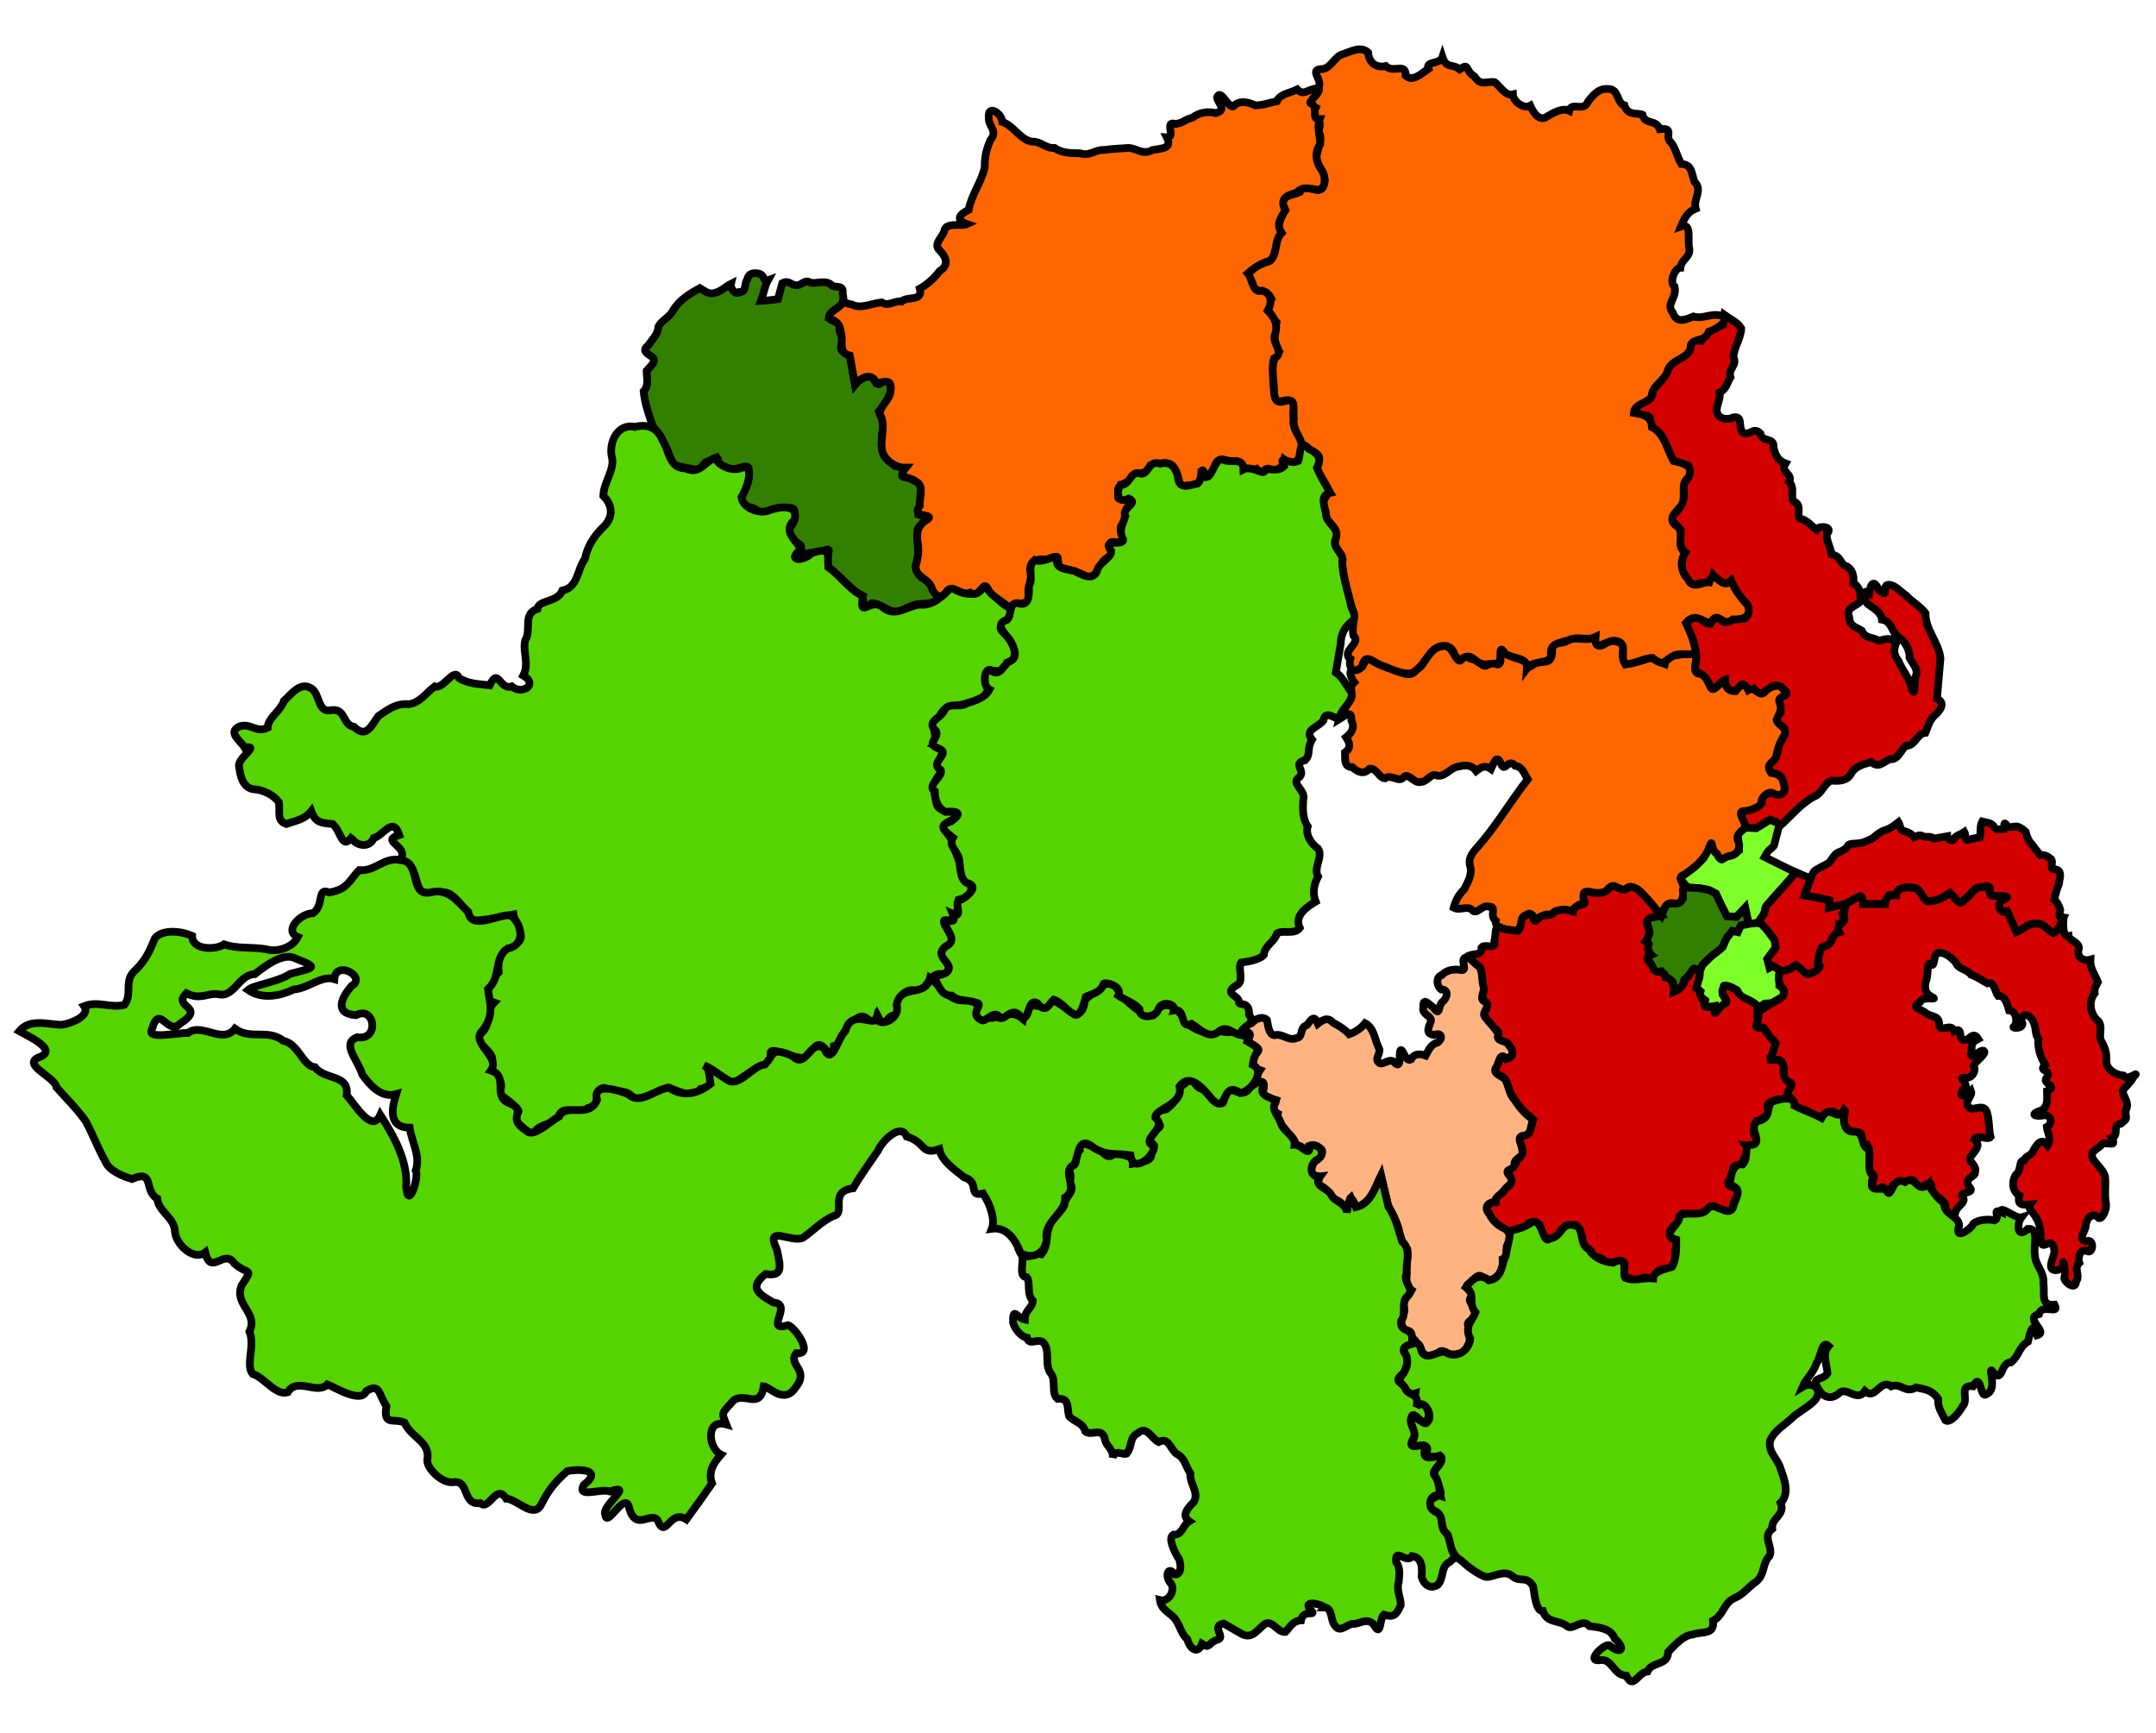
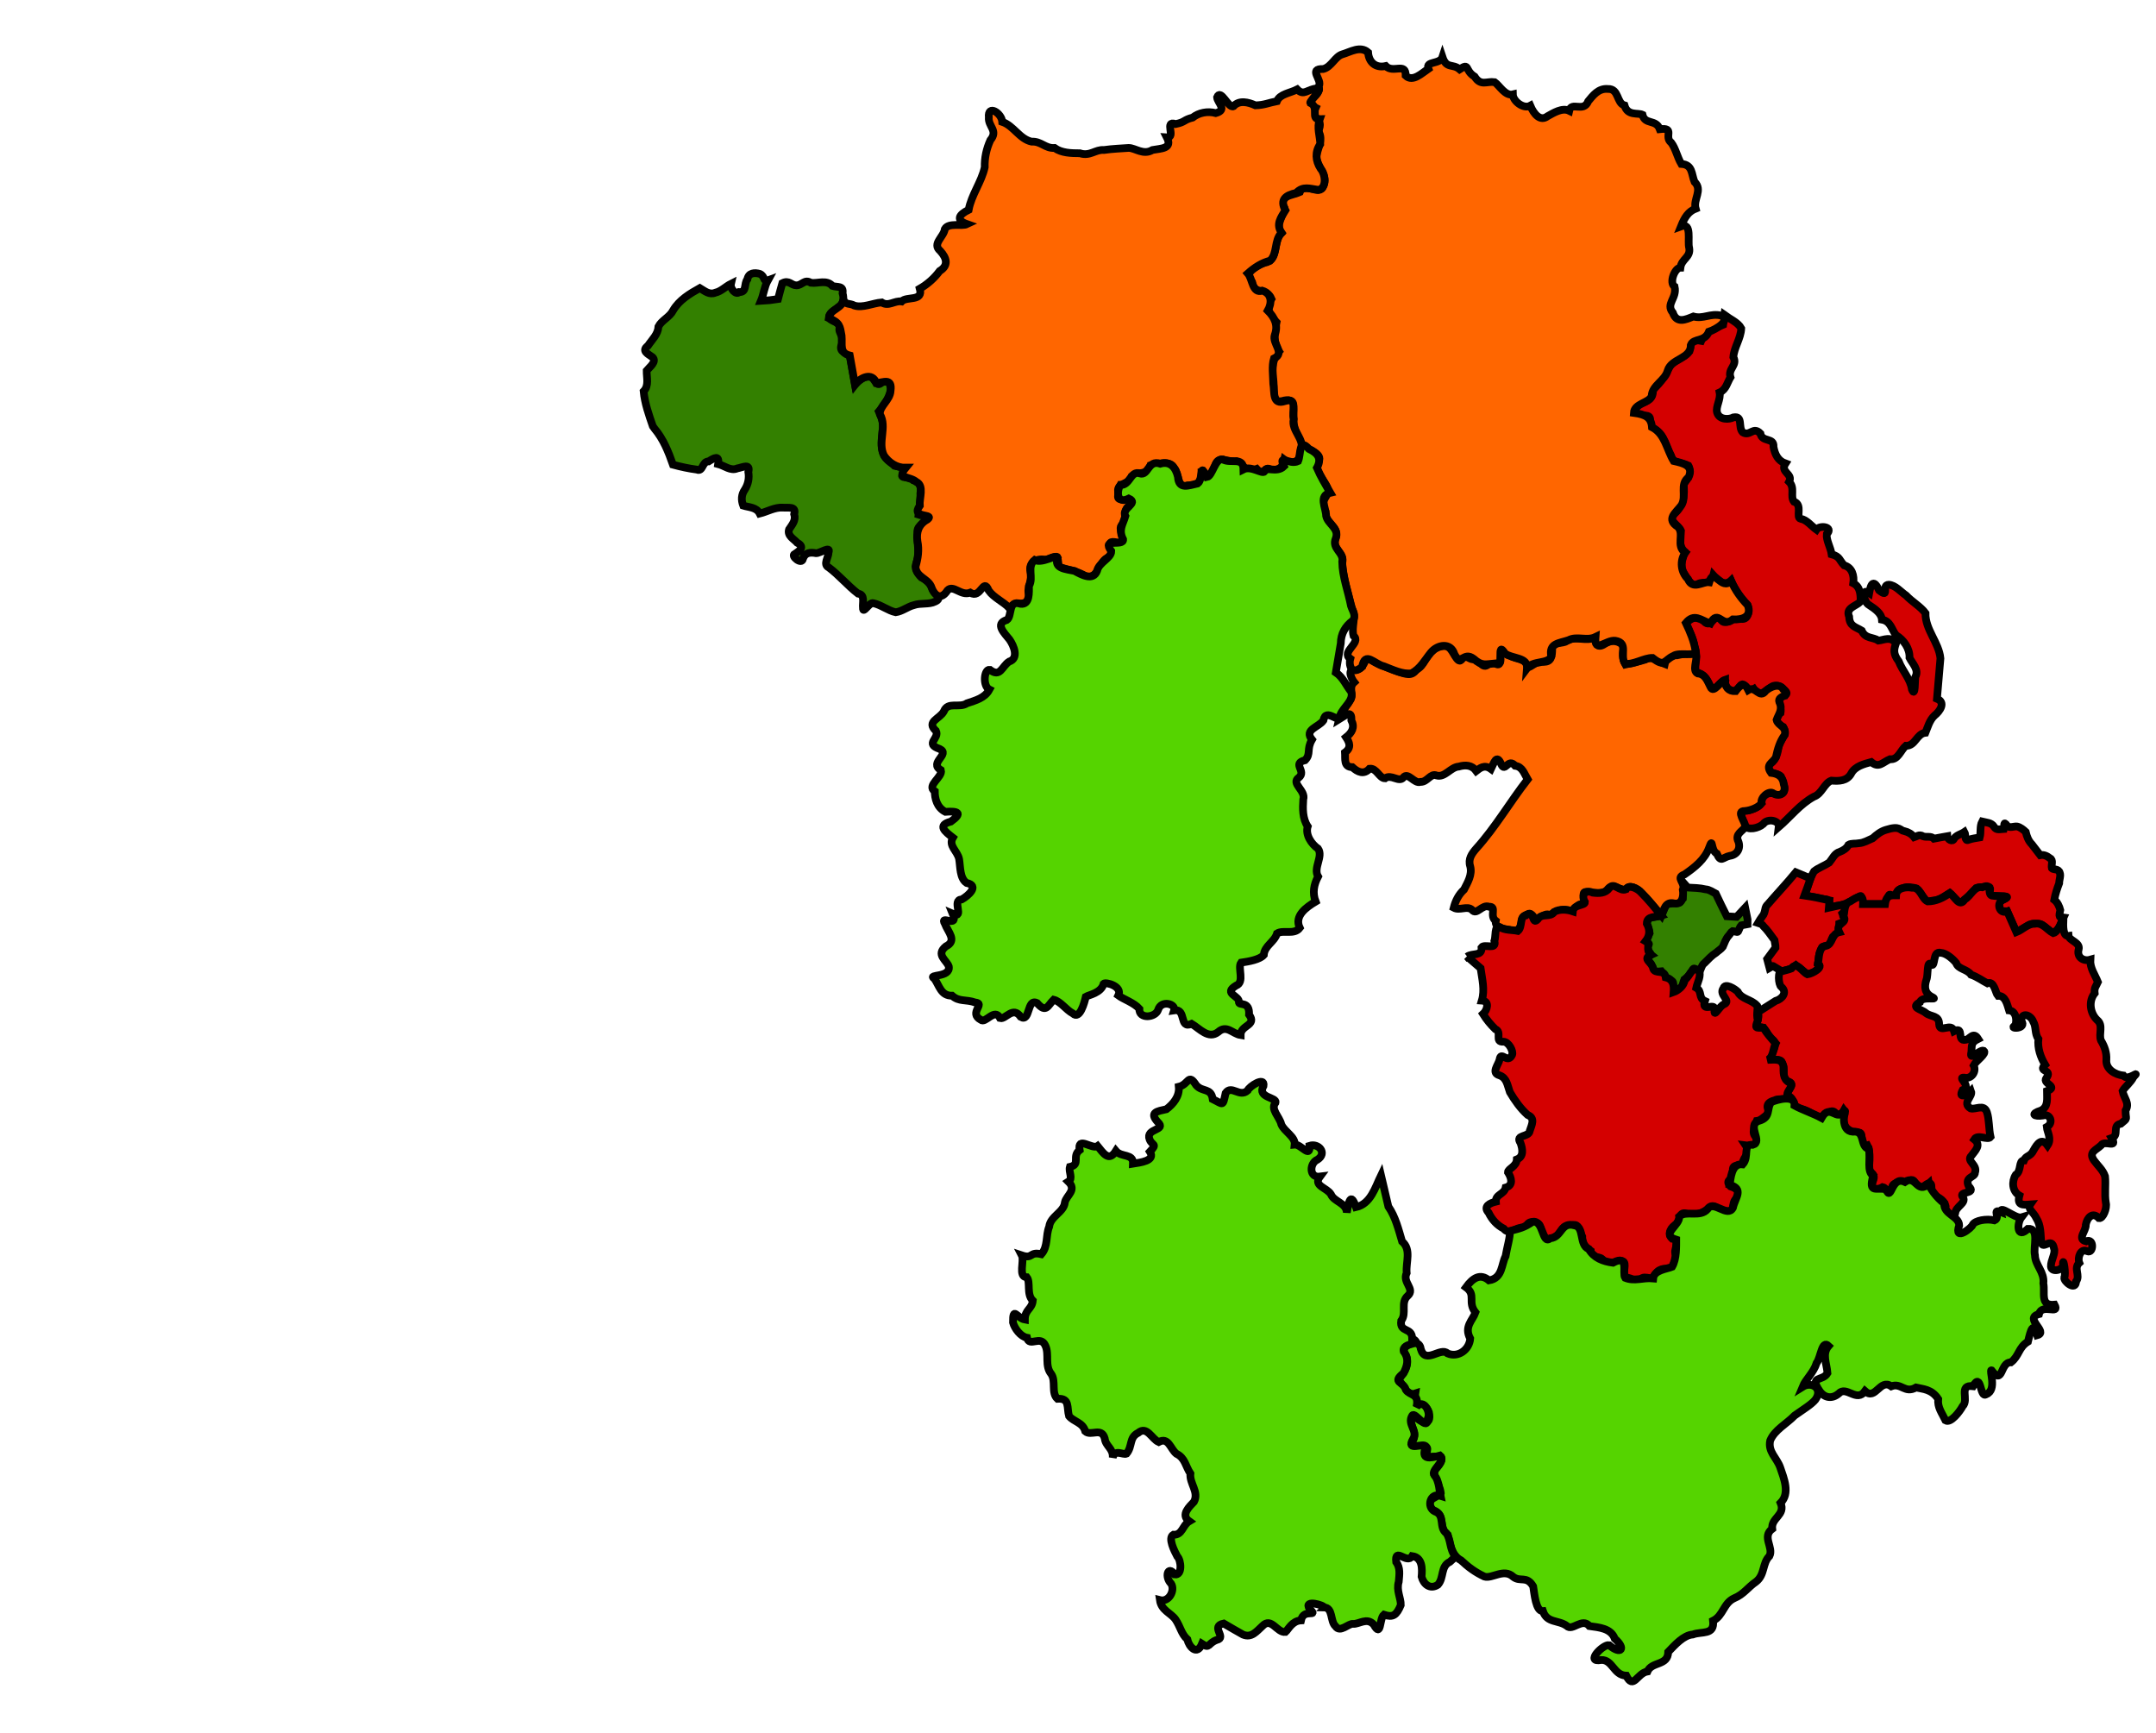
<svg xmlns="http://www.w3.org/2000/svg" xmlns:ns1="http://www.inkscape.org/namespaces/inkscape" xmlns:ns2="http://sodipodi.sourceforge.net/DTD/sodipodi-0.dtd" version="1.0" width="280" height="225" id="svg5810" ns1:version="0.48.2 r9819" ns2:docname="Northern Ireland constituencies by community background 2011.svg">
  <ns2:namedview pagecolor="#ffffff" bordercolor="#666666" borderopacity="1" objecttolerance="10" gridtolerance="10" guidetolerance="10" ns1:pageopacity="0" ns1:pageshadow="2" ns1:window-width="762" ns1:window-height="833" id="namedview22" showgrid="false" ns1:zoom="2.9667058" ns1:cx="174.95192" ns1:cy="109.30044" ns1:window-x="0" ns1:window-y="0" ns1:window-maximized="0" ns1:current-layer="svg5810" />
  <defs id="defs5812" />
  <path d="M 84.778,55.334 C 84.264,53.855 83.74,52.38 83.588,50.811 C 84.31,50.063 83.969,49.043 83.984,48.114 C 84.365,47.655 85.328,46.964 84.745,46.383 C 84.152,45.948 83.252,45.561 84.15,44.89 C 84.684,44.082 85.462,43.42 85.515,42.388 C 85.941,41.57 86.985,41.171 87.418,40.299 C 88.205,38.958 89.563,38.143 90.887,37.403 C 91.524,37.783 92.126,38.33 92.907,37.998 C 93.662,37.829 94.241,37.192 94.934,36.847 C 94.782,37.504 95.606,38.348 96,37.924 C 97.034,37.959 96.588,36.842 97.063,36.266 C 97.211,35.414 97.999,35.359 98.685,35.562 C 99.403,35.889 99.078,36.635 99.72,36.399 C 99.26,37.227 99.188,38.199 98.821,39.069 C 99.566,39.032 100.307,38.951 101.043,38.831 C 101.227,38.143 101.397,37.451 101.598,36.768 C 102.493,36.316 102.738,37.046 103.424,37.049 C 104.185,37.059 104.464,36.193 105.314,36.718 C 106.245,36.835 107.364,36.276 108.107,37.127 C 108.758,37.328 109.587,37.047 109.425,38.075 C 109.642,38.773 109.524,39.501 108.861,39.899 C 108.419,40.316 107.477,40.664 107.73,41.353 C 108.068,41.772 109.603,42.052 109.041,42.576 C 108.789,43.166 109.786,43.88 109.352,44.62 C 108.935,45.518 109.516,45.813 110.326,45.972 C 110.564,47.294 110.802,48.616 111.04,49.939 C 111.572,49.392 112.12,48.877 112.928,48.865 C 113.564,48.858 113.744,50.465 114.505,49.659 C 115.361,48.846 115.523,49.681 115.696,50.488 C 115.522,51.601 114.869,52.577 114.134,53.43 C 114.482,54.236 114.838,55.04 114.605,55.932 C 114.52,56.977 114.322,58.033 114.772,59.026 C 114.989,59.676 115.755,59.982 116.197,60.491 C 116.801,60.667 118.121,60.466 117.322,61.38 C 116.609,62.324 118.245,61.718 118.644,62.358 C 119.522,62.592 119.657,63.255 119.53,64.068 C 119.588,65.001 119.414,65.918 119.292,66.839 C 119.765,67.02 121.49,66.842 120.424,67.466 C 119.915,68.006 118.966,68.329 119.176,69.222 C 119.013,70.491 119.525,71.773 119.026,73.004 C 118.762,73.682 119.198,74.508 119.656,74.975 C 120.37,75.285 120.889,75.775 121.122,76.53 C 121.416,77.115 122.47,77.657 121.453,78.106 C 120.638,78.523 119.561,78.249 118.669,78.573 C 117.855,78.781 117.187,79.369 116.325,79.494 C 115.345,79.292 114.445,78.538 113.419,78.316 C 112.951,78.107 112.048,79.833 112.072,78.936 C 111.991,78.231 112.402,77.223 111.429,77.07 C 110.091,76.039 108.994,74.701 107.632,73.678 C 106.84,73.287 107.614,72.368 107.608,71.712 C 107.924,70.825 106.493,71.833 105.997,71.826 C 105.246,71.692 104.589,71.714 104.285,72.53 C 104.159,73.438 102.609,72.147 103.226,71.928 C 103.941,71.464 104.527,70.995 103.524,70.462 C 103.056,69.938 102.219,69.571 102.471,68.739 C 102.87,68.129 103.4,67.565 103.142,66.755 C 103.441,65.679 102.376,65.975 101.671,65.908 C 100.623,65.839 99.662,66.428 98.663,66.68 C 98.244,65.853 97.299,65.886 96.52,65.648 C 96.243,64.913 96.277,64.213 96.734,63.56 C 97.172,62.856 97.322,62.096 97.187,61.279 C 97.483,60.111 96.442,60.695 95.756,60.814 C 94.885,61.195 94.095,60.467 93.267,60.253 C 93.458,59.038 92.755,59.447 92.021,59.91 C 91.155,59.907 91.317,61.314 90.494,60.971 C 89.446,60.833 88.415,60.611 87.396,60.333 C 86.812,58.677 86.159,57.02 85.015,55.666 C 84.936,55.555 84.857,55.445 84.778,55.334 z " style="fill:#338000;fill-opacity:1;stroke:#000000;stroke-opacity:1" id="Foyle" />
  <path d="M 223.944,40.894 C 224.672,41.425 225.745,41.892 226.136,42.636 C 226.078,43.948 225.2,45.115 225.11,46.363 C 225.692,47.46 224.368,47.853 224.737,48.984 C 224.335,49.615 224.196,50.57 223.325,50.959 C 223.5,51.854 222.801,52.775 222.993,53.544 C 223.286,54.585 224.621,54.467 225.13,54.189 C 226.414,53.965 225.686,55.453 226.324,56.127 C 227.291,56.722 227.666,55.304 228.625,56.286 C 228.833,57.463 230.432,56.757 230.325,58.006 C 230.491,58.967 230.908,59.831 231.878,60.174 C 231.131,61.322 232.921,61.517 232.354,62.554 C 233.156,63.352 232.45,64.42 232.983,65.135 C 234.165,65.523 233.161,67.219 233.859,67.362 C 234.611,67.458 235.262,68.313 235.899,68.771 C 236.307,68.139 238.189,68.391 237.24,69.349 C 237.155,70.145 237.754,71.099 237.874,71.969 C 238.974,72.262 238.852,72.726 239.499,73.403 C 240.542,73.67 240.826,74.772 240.685,75.725 C 241.608,76.191 241.639,77.199 241.637,78.105 C 241.03,78.725 239.648,78.911 240.151,80.072 C 240.188,81.334 241.001,81.388 241.785,81.879 C 242.255,82.964 243.241,82.688 243.962,83.175 C 244.637,83.107 245.614,82.544 246.222,83.567 C 245.961,84.321 245.829,84.862 246.585,85.861 C 247.074,87.13 248.102,88.132 248.308,89.53 C 248.76,90.636 248.669,88.313 248.75,87.884 C 249.263,86.961 248.34,86.128 247.985,85.405 C 248.043,84.211 247.245,83.07 246.239,82.469 C 245.64,81.716 245.562,80.657 244.406,80.448 C 244.346,79.653 243.536,79.074 242.736,78.552 C 242.074,78.235 241.64,76.239 242.748,76.994 C 242.987,75.637 243.376,75.239 244.046,76.651 C 245.495,77.774 244.265,75.944 245.283,75.916 C 246.144,75.962 246.837,76.828 247.545,77.311 C 248.315,78.134 249.425,78.748 250.065,79.611 C 250.021,81.756 251.812,83.42 252.004,85.482 C 251.854,87.228 251.705,88.974 251.555,90.721 C 252.743,91.206 251.928,92.352 251.243,92.896 C 250.589,93.486 250.331,94.474 250.058,95.138 C 248.89,95.264 248.758,96.875 247.509,96.83 C 246.819,97.423 246.517,98.69 245.446,98.575 C 244.496,98.969 244.012,99.786 243.016,98.941 C 242.105,99.191 240.914,99.48 240.416,100.433 C 239.879,101.42 238.82,101.437 237.833,101.352 C 236.909,101.685 236.604,103.085 235.571,103.438 C 233.781,104.407 232.524,106.063 231.005,107.382 C 231.122,106.49 229.518,106.216 228.989,106.99 C 228.391,107.532 226.967,107.877 226.549,107.159 C 226.264,106.222 225.545,105.017 227.1,105.217 C 227.846,104.981 228.981,104.648 228.784,103.653 C 229.573,102.67 230.186,103.047 231.156,103.088 C 232.232,103.033 231.531,101.436 231.282,100.799 C 230.751,100.249 229.554,100.679 229.696,99.265 C 230.481,98.954 230.846,98.022 230.966,97.049 C 231.132,96.108 232.176,95.402 231.6,94.394 C 230.885,94.097 230.186,93.138 231.248,92.541 C 231.396,91.731 230.46,90.454 231.855,90.296 C 232.279,89.745 230.964,88.65 230.133,89.134 C 229.325,89.686 228.501,90.631 227.768,89.464 C 226.729,90.109 226.555,87.966 225.844,89.297 C 225.316,90.223 223.881,89.406 224.062,88.443 C 223.658,87.977 222.482,90.3 222.138,89.189 C 221.768,88.272 221.296,87.465 220.245,87.277 C 219.989,86.326 220.544,85.042 220.081,84.003 C 219.925,82.889 219.381,81.904 218.945,80.882 C 219.772,80.167 220.476,79.827 221.306,80.671 C 222.287,81.796 222.847,79.245 223.421,80.241 C 223.867,81.541 224.998,80.049 225.925,80.295 C 227.093,80.723 227.271,79.182 226.912,78.5 C 226.029,77.594 225.332,76.562 224.817,75.408 C 223.849,76.14 223.181,75.426 222.516,74.693 C 222.158,76.192 221.356,75.346 220.482,75.838 C 219.748,76.467 219.007,74.858 218.631,74.307 C 218.062,73.37 218.627,72.461 218.781,71.625 C 217.975,70.88 218.192,69.884 218.31,68.913 C 218.03,68.192 216.423,67.45 217.384,66.763 C 218.591,65.811 218.855,64.24 218.628,62.792 C 219.321,62.269 219.655,61.093 219.27,60.444 C 218.475,60.054 217.218,60.221 217.005,59.149 C 216.314,57.973 216.196,56.406 214.867,55.727 C 213.599,55.346 215.094,53.854 213.508,53.971 C 212.147,53.87 211.946,53.367 212.964,52.44 C 213.923,52.137 214.772,51.779 214.656,50.598 C 215.739,49.703 216.401,48.476 217.041,47.241 C 217.781,46.685 218.805,46.334 219.379,45.659 C 219.413,44.398 219.917,44.048 220.935,44.252 C 221.423,43.062 222.686,42.627 223.785,42.163 C 223.838,41.74 223.891,41.317 223.944,40.894 z " style="fill:#d40000;fill-opacity:1;stroke:#000000;stroke-opacity:1" id="East_Antrim" />
-   <path d="M 267.979,119.125 C 267.675,119.763 267.565,120.537 266.916,120.931 C 266.584,121.489 266.211,120.745 265.856,120.576 C 265.468,120.284 265.13,119.864 264.592,119.965 C 264.104,119.871 263.652,119.935 263.257,120.252 C 262.795,120.511 262.332,120.77 261.87,121.029 C 261.473,120.13 261.076,119.231 260.679,118.332 C 260.26,118.244 259.529,118.464 259.695,117.798 C 259.505,117.249 259.8,116.942 260.287,116.731 C 261.071,116.378 260.436,116.391 259.926,116.372 C 259.41,116.338 258.894,116.303 258.379,116.269 C 258.291,115.916 258.743,115.037 258.155,115.172 C 257.667,115.234 257.107,115.142 256.661,115.293 C 256.045,116.044 255.296,116.661 254.57,117.3 C 254.12,116.851 253.671,116.401 253.221,115.951 C 252.533,116.311 251.94,116.934 251.117,116.925 C 250.684,116.946 250.118,117.278 249.942,116.692 C 249.598,116.271 249.336,115.723 248.942,115.382 C 248.346,115.3 247.739,115.017 247.167,115.339 C 246.641,115.399 246.314,115.661 246.261,116.203 C 246.243,116.949 245.483,115.843 245.306,116.249 C 245.062,116.583 245.054,117.277 244.659,117.38 C 243.758,117.38 242.856,117.38 241.955,117.38 C 241.779,117.074 241.939,116.04 241.449,116.413 C 240.551,116.865 239.718,117.49 238.69,117.594 C 238.341,117.562 237.494,118.101 237.53,117.629 C 237.698,117.065 237.543,116.739 236.923,116.758 C 236.069,116.556 235.205,116.406 234.338,116.269 C 234.777,115.236 235.01,114.083 235.591,113.132 C 236.185,112.655 236.935,112.412 237.556,112.002 C 237.982,111.498 238.241,110.796 238.928,110.602 C 239.401,110.413 239.819,110.156 240.064,109.692 C 240.427,109.467 240.979,109.577 241.415,109.482 C 242.052,109.443 242.629,109.085 243.203,108.841 C 243.719,108.373 244.256,107.941 244.937,107.743 C 245.561,107.558 246.046,107.131 246.557,106.748 C 246.795,107.147 246.743,107.845 247.311,107.907 C 247.832,108.031 248.272,108.284 248.601,108.713 C 248.859,108.636 249.26,108.261 249.756,108.585 C 250.224,108.749 250.771,108.495 251.158,108.89 C 251.738,108.77 252.322,108.678 252.904,108.573 C 252.939,109.012 253.589,109.386 253.786,108.875 C 254.079,108.419 254.693,108.318 255.125,108.017 C 255.31,108.344 255.12,109.305 255.654,109.041 C 256.124,108.87 256.62,108.816 257.109,108.731 C 257.29,108.054 257.092,107.293 257.426,106.668 C 257.985,106.807 258.627,106.794 258.967,107.336 C 259.239,107.846 259.77,107.65 260.238,107.624 C 260.334,107.244 260.155,106.49 260.659,107.203 C 260.97,107.575 261.546,107.249 261.975,107.311 C 262.37,107.399 262.793,107.735 263.082,108.01 C 263.226,108.615 263.438,109.184 263.886,109.631 C 264.245,110.098 264.605,110.565 264.964,111.032 C 265.457,110.935 265.861,111.144 266.239,111.44 C 266.701,111.658 266.373,112.309 266.471,112.726 C 266.658,112.968 267.351,112.746 267.501,113.318 C 267.664,113.716 267.421,114.236 267.424,114.682 C 267.154,115.379 266.928,116.089 266.789,116.824 C 267.209,117.153 267.444,117.677 267.57,118.168 C 267.495,118.633 267.228,119.239 267.95,119.121 L 267.979,119.125 z " style="fill:#d40000;fill-opacity:1;stroke:#000000;stroke-opacity:1" id="North_Down" />
-   <path d="M 233.227,113.254 C 231.854,112.643 230.53,111.93 229.181,111.27 C 229.392,110.894 229.561,110.485 229.932,110.237 C 230.142,110.03 230.441,109.878 230.447,109.548 C 230.656,108.693 230.911,107.849 231.085,106.986 C 230.688,106.801 230.291,106.615 229.895,106.43 C 229.294,106.813 228.68,107.174 228.07,107.541 C 227.611,107.533 227.131,107.449 226.685,107.486 C 226.353,107.716 226.021,107.946 225.69,108.176 C 225.742,108.916 225.795,109.657 225.848,110.397 C 225.55,110.603 225.297,110.905 224.97,111.05 C 224.625,111.144 224.236,111.168 223.917,111.304 C 223.748,111.566 223.579,111.783 223.41,111.396 C 223.016,110.917 222.65,110.417 222.278,109.921 C 222.274,109.774 222.438,109.085 222.277,109.441 C 221.92,110.111 221.591,110.802 221.216,111.46 C 220.686,111.986 220.185,112.545 219.552,112.951 C 219.059,113.316 218.566,113.682 218.073,114.047 C 218.417,114.444 218.76,114.841 219.104,115.237 C 219.936,115.282 220.774,115.28 221.587,115.485 C 222.056,115.517 222.422,115.836 222.833,116.031 C 223.294,117.017 223.768,117.996 224.261,118.966 C 224.685,118.993 225.108,119.019 225.531,119.046 C 225.901,118.649 226.271,118.252 226.642,117.856 C 226.788,118.487 226.911,119.124 227.038,119.76 C 227.263,119.934 227.522,119.929 227.788,119.882 C 228.036,119.84 228.364,119.935 228.452,119.622 C 228.729,119.153 229.153,118.749 229.217,118.186 C 229.272,117.887 229.35,117.601 229.597,117.404 C 230.796,116.01 232.062,114.675 233.227,113.254 z " style="fill:#7fff2a;fill-opacity:1;stroke:#000000;stroke-opacity:1" id="Belfast_North" />
+   <path d="M 267.979,119.125 C 267.675,119.763 267.565,120.537 266.916,120.931 C 266.584,121.489 266.211,120.745 265.856,120.576 C 265.468,120.284 265.13,119.864 264.592,119.965 C 264.104,119.871 263.652,119.935 263.257,120.252 C 262.795,120.511 262.332,120.77 261.87,121.029 C 261.473,120.13 261.076,119.231 260.679,118.332 C 260.26,118.244 259.529,118.464 259.695,117.798 C 259.505,117.249 259.8,116.942 260.287,116.731 C 261.071,116.378 260.436,116.391 259.926,116.372 C 259.41,116.338 258.894,116.303 258.379,116.269 C 258.291,115.916 258.743,115.037 258.155,115.172 C 257.667,115.234 257.107,115.142 256.661,115.293 C 256.045,116.044 255.296,116.661 254.57,117.3 C 254.12,116.851 253.671,116.401 253.221,115.951 C 252.533,116.311 251.94,116.934 251.117,116.925 C 250.684,116.946 250.118,117.278 249.942,116.692 C 249.598,116.271 249.336,115.723 248.942,115.382 C 248.346,115.3 247.739,115.017 247.167,115.339 C 246.641,115.399 246.314,115.661 246.261,116.203 C 246.243,116.949 245.483,115.843 245.306,116.249 C 245.062,116.583 245.054,117.277 244.659,117.38 C 243.758,117.38 242.856,117.38 241.955,117.38 C 241.779,117.074 241.939,116.04 241.449,116.413 C 240.551,116.865 239.718,117.49 238.69,117.594 C 238.341,117.562 237.494,118.101 237.53,117.629 C 237.698,117.065 237.543,116.739 236.923,116.758 C 236.069,116.556 235.205,116.406 234.338,116.269 C 234.777,115.236 235.01,114.083 235.591,113.132 C 236.185,112.655 236.935,112.412 237.556,112.002 C 237.982,111.498 238.241,110.796 238.928,110.602 C 239.401,110.413 239.819,110.156 240.064,109.692 C 240.427,109.467 240.979,109.577 241.415,109.482 C 242.052,109.443 242.629,109.085 243.203,108.841 C 243.719,108.373 244.256,107.941 244.937,107.743 C 246.795,107.147 246.743,107.845 247.311,107.907 C 247.832,108.031 248.272,108.284 248.601,108.713 C 248.859,108.636 249.26,108.261 249.756,108.585 C 250.224,108.749 250.771,108.495 251.158,108.89 C 251.738,108.77 252.322,108.678 252.904,108.573 C 252.939,109.012 253.589,109.386 253.786,108.875 C 254.079,108.419 254.693,108.318 255.125,108.017 C 255.31,108.344 255.12,109.305 255.654,109.041 C 256.124,108.87 256.62,108.816 257.109,108.731 C 257.29,108.054 257.092,107.293 257.426,106.668 C 257.985,106.807 258.627,106.794 258.967,107.336 C 259.239,107.846 259.77,107.65 260.238,107.624 C 260.334,107.244 260.155,106.49 260.659,107.203 C 260.97,107.575 261.546,107.249 261.975,107.311 C 262.37,107.399 262.793,107.735 263.082,108.01 C 263.226,108.615 263.438,109.184 263.886,109.631 C 264.245,110.098 264.605,110.565 264.964,111.032 C 265.457,110.935 265.861,111.144 266.239,111.44 C 266.701,111.658 266.373,112.309 266.471,112.726 C 266.658,112.968 267.351,112.746 267.501,113.318 C 267.664,113.716 267.421,114.236 267.424,114.682 C 267.154,115.379 266.928,116.089 266.789,116.824 C 267.209,117.153 267.444,117.677 267.57,118.168 C 267.495,118.633 267.228,119.239 267.95,119.121 L 267.979,119.125 z " style="fill:#d40000;fill-opacity:1;stroke:#000000;stroke-opacity:1" id="North_Down" />
  <path d="M 227.356,119.918 C 227.054,119.856 226.971,119.624 226.949,119.345 C 226.841,118.85 226.74,118.353 226.642,117.856 C 226.271,118.252 225.901,118.649 225.531,119.046 C 225.108,119.019 224.685,118.993 224.261,118.966 C 223.768,117.996 223.294,117.017 222.833,116.031 C 222.4,115.814 222.003,115.494 221.502,115.469 C 220.742,115.278 219.96,115.283 219.184,115.237 C 218.972,114.999 218.76,114.761 218.549,114.523 C 218.549,115.237 218.549,115.951 218.549,116.665 C 218.377,116.833 218.298,117.163 218.067,117.229 C 217.514,117.279 216.96,117.329 216.407,117.38 C 216.195,117.882 215.983,118.385 215.772,118.887 C 215.216,118.993 214.661,119.099 214.106,119.204 C 214.033,119.536 213.762,119.868 213.962,120.2 C 214.045,120.515 214.217,120.836 214.245,121.147 C 214.066,121.504 213.888,121.862 213.709,122.219 C 213.855,122.379 214.354,122.468 214.067,122.713 C 213.818,122.928 213.896,123.152 214.081,123.38 C 214.139,123.599 214.525,123.871 214.327,124.049 C 214.202,124.224 213.767,124.401 213.853,124.576 C 214.111,124.8 214.415,124.99 214.505,125.343 C 214.636,125.624 214.768,125.905 214.899,126.187 C 215.19,126.16 215.481,126.134 215.772,126.107 C 216.052,126.452 216.217,126.922 216.657,127.093 C 216.849,127.253 217.205,127.312 217.284,127.541 C 217.309,127.989 217.334,128.436 217.359,128.884 C 217.729,128.62 218.099,128.355 218.469,128.091 C 218.567,127.796 218.606,127.463 218.74,127.19 C 219.081,126.927 219.387,126.632 219.601,126.253 C 219.771,126.119 219.854,125.643 220.091,125.767 C 220.315,125.848 220.599,126.084 220.786,126.068 C 220.95,125.709 221.015,125.284 221.358,125.044 C 221.837,124.568 222.288,124.059 222.866,123.7 C 223.147,123.437 223.512,123.238 223.739,122.935 C 223.971,122.428 224.123,121.875 224.519,121.465 C 224.69,121.285 224.819,120.988 225.017,120.88 C 225.238,120.874 225.583,121.117 225.725,120.952 C 225.868,120.695 225.944,120.354 226.128,120.149 C 226.537,120.072 226.946,119.995 227.356,119.918 z " style="fill:#338000;fill-opacity:1;stroke:#000000;stroke-opacity:1" id="Belfast_West" />
  <path d="M 235.131,114.047 C 234.497,113.783 233.862,113.518 233.227,113.254 C 232.058,114.68 230.788,116.019 229.586,117.417 C 229.39,117.589 229.279,117.805 229.248,118.064 C 229.173,118.397 229.106,118.733 228.863,118.99 C 228.665,119.265 228.475,119.544 228.308,119.839 C 228.562,119.925 228.842,119.969 228.987,120.222 C 229.544,120.778 229.986,121.429 230.45,122.061 C 230.485,122.386 230.599,122.73 230.586,123.043 C 230.224,123.536 229.861,124.028 229.498,124.52 C 229.604,124.917 229.71,125.314 229.815,125.71 C 230,125.617 230.168,125.267 230.374,125.49 C 230.717,125.696 231.06,125.902 231.402,126.107 C 231.815,125.978 232.261,125.917 232.653,125.744 C 232.844,125.601 233.036,125.457 233.227,125.314 C 233.73,125.71 234.232,126.107 234.735,126.504 C 235.064,126.371 235.441,126.315 235.74,126.133 C 235.987,125.886 236.233,125.64 236.48,125.393 C 236.264,125.309 235.972,125.269 236.116,124.972 C 236.188,124.463 236.193,123.938 236.432,123.471 C 236.55,123.297 236.519,122.953 236.749,122.906 C 237.026,122.815 237.365,122.794 237.604,122.66 C 237.749,122.326 237.845,121.955 238.018,121.642 C 238.299,121.438 238.58,121.233 238.86,121.029 C 238.86,120.659 238.86,120.289 238.86,119.918 C 239.125,119.813 239.389,119.707 239.654,119.601 C 239.522,119.257 239.389,118.913 239.257,118.57 C 239.392,118.417 239.757,118.373 239.723,118.139 C 239.7,117.886 239.677,117.633 239.654,117.38 C 238.94,117.538 238.226,117.697 237.512,117.856 C 237.538,117.538 237.564,117.221 237.591,116.903 C 236.512,116.661 235.432,116.429 234.338,116.269 C 234.607,115.53 234.893,114.797 235.131,114.047 z " style="fill:#d40000;fill-opacity:1;stroke:#000000;stroke-opacity:1" id="Belfast_East" />
-   <path d="m 227.356,119.918 c 0.35,-0.004 0.712,-0.112 1.054,-0.045 0.221,0.062 0.442,0.125 0.567,0.336 0.488,0.492 0.897,1.049 1.298,1.612 0.274,0.266 0.216,0.671 0.305,1.015 0.105,0.251 -0.188,0.407 -0.288,0.608 -0.264,0.359 -0.529,0.718 -0.793,1.076 0.106,0.397 0.212,0.793 0.317,1.19 0.173,-0.073 0.331,-0.425 0.517,-0.241 0.251,0.16 0.501,0.319 0.752,0.479 0,0.688 0,1.375 0,2.063 0.162,0.129 0.499,0.131 0.498,0.379 0.046,0.297 0.091,0.594 0.137,0.89 -0.529,0.317 -1.058,0.635 -1.587,0.952 l -0.952,0.079 c -0.238,0.159 -0.476,0.317 -0.714,0.476 -0.551,-0.379 -1.063,-0.822 -1.686,-1.081 -0.283,-0.159 -0.614,-0.273 -0.868,-0.459 -0.117,-0.227 -0.188,-0.498 -0.335,-0.697 -0.451,-0.207 -0.869,-0.507 -1.375,-0.551 -0.265,-0.11 -0.412,-0.055 -0.381,0.251 -0.024,0.298 -0.114,0.612 -0.096,0.901 0.205,0.307 0.41,0.615 0.615,0.922 -0.425,0.348 -0.933,0.608 -1.246,1.073 -0.14,0.171 -0.28,0.342 -0.42,0.513 0,-0.344 0,-0.688 0,-1.031 -0.397,0.079 -0.793,0.159 -1.19,0.238 -0.026,-0.344 -0.053,-0.688 -0.079,-1.031 -0.238,-0.159 -0.476,-0.317 -0.714,-0.476 0.053,-0.212 0.106,-0.423 0.159,-0.635 -0.185,-0.159 -0.37,-0.317 -0.555,-0.476 0.189,-0.719 0.36,-1.444 0.489,-2.175 0.164,-0.352 0.224,-0.772 0.557,-1.013 0.471,-0.455 0.895,-0.967 1.461,-1.311 0.305,-0.256 0.64,-0.493 0.919,-0.77 0.235,-0.49 0.366,-1.041 0.745,-1.446 0.17,-0.221 0.34,-0.442 0.51,-0.663 0.238,0.053 0.476,0.106 0.714,0.159 0.132,-0.291 0.264,-0.582 0.397,-0.873 0.423,-0.079 0.846,-0.159 1.269,-0.238 z" style="fill:#7fff2a;fill-opacity:1;stroke:#000000;stroke-opacity:1" id="Belfast_South" ns1:connector-curvature="0" />
  <path d="M 175.863,88.578 C 175.038,89.299 175.916,90.254 175.31,90.955 C 174.848,91.783 174.087,92.473 173.879,93.418 C 174.633,92.966 175.597,92.034 175.502,93.52 C 175.98,94.448 175.575,95.127 174.817,95.728 C 175.253,96.388 175.545,97.07 174.673,97.703 C 174.733,98.527 174.472,99.589 175.625,99.607 C 176.323,100.257 177.133,100.614 177.862,99.805 C 178.788,99.696 179.124,101.046 179.87,101.059 C 180.677,100.457 181.683,101.646 182.253,100.952 C 182.848,100.177 183.686,101.81 184.469,101.522 C 185.386,101.561 185.777,100.344 186.572,100.687 C 187.654,100.991 188.387,99.595 189.453,99.531 C 190.317,99.278 191.159,99.325 191.726,100.103 C 192.14,99.791 192.74,99.192 193.635,99.845 C 194.02,99.056 194.363,97.824 194.953,99.206 C 195.482,100.396 195.827,98.341 196.777,99.428 C 197.736,99.544 197.965,100.483 198.396,101.194 C 196.104,104.133 194.236,107.385 191.731,110.159 C 191.136,110.838 190.637,111.545 190.939,112.483 C 191.222,113.578 190.605,114.566 190.131,115.504 C 189.435,116.143 189.028,116.949 188.795,117.856 C 189.571,118.275 190.565,117.553 191.177,118.139 C 191.778,118.894 192.475,117.376 193.378,117.725 C 194.455,117.681 193.379,118.9 194.255,119.569 C 194.086,120.452 195.319,120.622 196.006,120.724 C 197.023,121.182 197.599,120.484 197.639,119.486 C 197.654,118.63 199.368,118.298 199.202,119.463 C 199.638,119.813 200.455,118.348 201.311,118.808 C 201.918,118.382 202.759,117.99 203.591,118.163 C 204.506,118.767 204.646,117.153 205.626,117.407 C 206.315,117.464 204.964,115.523 206.199,115.835 C 207.08,115.87 208.261,116.258 208.832,115.402 C 209.566,114.579 210.3,115.702 211.209,115.472 C 211.538,114.737 212.737,115.404 213.147,115.888 C 214.091,116.827 214.921,117.866 215.772,118.887 C 216.111,118.078 216.274,117.028 217.397,117.29 C 218.477,117.505 218.689,116.347 218.549,115.529 C 218.953,114.576 217.513,113.989 218.757,113.54 C 220.078,112.63 221.404,111.604 221.966,110.042 C 222.512,108.556 222.114,110.38 222.96,110.83 C 223.506,112.055 223.701,111.324 224.638,111.121 C 225.595,110.998 226.094,110.169 225.764,109.264 C 225.256,108.265 226.36,107.919 226.675,107.328 C 226.671,106.673 225.418,105.275 226.567,105.305 C 227.363,105.241 228.321,104.86 228.784,104.305 C 228.547,103.577 229.768,102.553 230.321,103.028 C 231.24,103.542 232.044,102.871 231.668,101.855 C 231.546,100.771 230.847,100.446 230.011,100.344 C 229.226,99.253 230.233,99.091 230.636,98.322 C 230.862,97.28 231.142,96.262 231.799,95.402 C 232.03,94.273 230.884,94.229 230.725,93.47 C 230.985,92.722 231.568,92.138 231.079,91.146 C 230.746,90.251 232.934,90.409 231.59,89.495 C 231.111,88.642 229.896,89.172 229.312,89.695 C 228.522,90.808 228.002,89.008 227.056,89.59 C 226.557,88.569 226.054,88.861 225.399,89.741 C 224.458,89.786 223.996,89.186 224.023,88.261 C 223.428,88.461 222.539,90.076 222.16,89.232 C 221.756,88.455 221.488,87.523 220.474,87.436 C 219.741,87.07 220.43,85.788 220.287,85.041 C 219.678,84.687 218.557,84.921 217.768,85.085 C 216.772,84.964 216.32,85.641 216.199,86.216 C 215.37,85.913 214.584,85.092 213.683,85.639 C 212.833,85.906 211.957,86.075 211.091,86.277 C 210.664,85.513 210.677,84.715 210.932,83.897 C 210.27,83.22 209.4,83.02 208.556,83.507 C 207.585,84.207 207.201,83.816 207.203,82.707 C 206.029,83.413 204.652,82.469 203.493,83.209 C 202.903,83.699 201.453,83.173 201.584,84.223 C 201.579,85.191 201.48,86.068 200.29,85.909 C 199.538,85.61 198.364,87.264 198.274,86.329 C 198.131,85.504 196.79,85.598 196.152,85.134 C 195.251,84.932 194.706,83.603 194.831,85.206 C 195.057,86.593 194.389,86.189 193.522,85.966 C 192.75,87.066 192.325,86.053 191.669,85.554 C 190.67,85.908 190.17,84.407 189.751,85.717 C 189.27,86.139 188.737,84.509 188.236,84.134 C 187.768,83.581 186.486,84.007 186.013,84.537 C 185.095,85.173 185.007,86.489 183.93,86.928 C 183.38,87.884 182.498,87.488 181.65,87.232 C 180.246,86.675 178.734,86.267 177.529,85.325 C 177.148,86.104 176.905,87.061 175.844,86.969 C 174.94,86.917 175.555,88.199 175.863,88.578 z " style="fill:#ff6600;fill-opacity:1;stroke:#000000;stroke-opacity:1" id="South_Antrim" />
  <path d="M 231.402,126.107 C 230.841,125.969 230.947,127.876 231.347,128.142 C 232.155,128.833 231.471,129.714 230.59,129.959 L 228.257,131.44 C 228.736,132.109 227.569,133.631 228.345,133.419 C 229.335,133.016 229.445,134.525 230.153,134.943 C 231.051,135.563 230.078,136.555 229.974,137.374 C 228.951,138.041 231.559,137.05 231.442,138.127 C 231.983,138.838 231.24,139.756 232.111,140.38 C 233.487,140.709 231.754,141.571 232.27,142.307 C 233.191,142.686 232.743,143.95 233.91,143.974 C 234.884,144.177 235.644,144.866 236.559,145.229 C 237.271,144.66 238.018,143.613 238.597,144.876 C 239.226,144.739 239.974,143.388 239.462,145.045 C 239.055,146.166 240.337,147.168 241.415,147.03 C 242.262,147.123 241.149,149.115 242.525,148.707 C 242.861,149.308 242.82,150.468 242.763,151.285 C 242.366,152.397 243.79,152.081 243.228,153.379 C 242.851,154.735 243.453,154.74 244.504,154.127 C 245.174,154.241 245.404,156.034 245.705,154.259 C 245.81,153.161 247.205,153.857 247.924,153.331 C 248.962,152.679 248.595,154.766 249.812,154.042 C 250.918,153.147 250.935,153.825 250.764,154.942 C 251.464,155.392 252.452,155.63 252.676,156.604 C 252.51,157.224 253.764,158.582 253.935,157.468 C 254.003,156.647 255.378,156.212 254.944,155.461 C 254.181,154.615 256.812,155.087 255.681,154.036 C 255.087,152.776 256.514,152.887 256.492,152.252 C 256.873,151.218 255.309,150.757 256.021,150.068 C 256.545,149.359 257.329,148.685 256.4,147.935 C 256.847,147.215 258.152,148.096 258.515,147.623 C 258.272,146.571 258.365,145.403 258.043,144.406 C 257.649,143.289 256.577,144.099 255.917,143.917 C 254.748,143.168 256.26,142.396 255.981,141.662 C 255.66,142.009 254.213,142.822 254.887,141.535 C 256.156,140.983 254.076,139.841 255.089,139.913 C 256.012,140.161 256.737,139.119 256.316,138.326 C 256.615,137.731 258.105,136.783 257.621,136.421 C 257.078,136.232 255.688,137.923 256.027,136.593 C 256.105,135.717 255.925,135.381 256.907,134.889 C 256.25,133.837 255.807,134.999 255.247,135.006 C 254.062,135.232 255.147,133.212 253.777,133.883 C 253.408,132.688 251.926,134.225 251.838,133.013 C 251.857,131.786 250.797,132.07 250.114,131.531 C 249.537,131.011 248.022,130.852 249.346,130.116 C 249.615,129.261 251.812,129.932 250.978,129.478 C 249.976,129.001 249.859,128.185 250.184,127.198 C 250.428,126.673 250.212,124.548 250.809,125.25 C 251.382,125.664 250.944,123.379 252.053,123.71 C 252.741,123.748 253.596,124.469 254.044,125.03 C 254.3,125.858 255.457,125.807 255.979,126.552 C 256.784,126.825 257.558,127.393 258.097,127.671 C 258.997,127.302 259.143,128.916 259.476,129.297 C 260.45,129.238 260.681,130.445 260.917,131.185 C 261.801,131.259 262,132.437 261.711,133.169 C 260.708,133.599 263.332,133.673 262.504,132.528 C 262.535,131.335 263.749,131.789 264.054,132.643 C 264.472,133.309 264.218,134.198 264.726,134.902 C 264.597,136.094 264.998,137.235 265.599,138.247 C 264.575,139.233 266.661,138.785 265.746,139.992 C 265.207,140.69 267.428,141.084 265.837,141.658 C 265.832,142.584 266.06,143.684 265.071,144.183 C 263.66,144.623 264.108,145.008 265.327,144.836 C 266.218,144.524 266.778,145.801 265.813,146.33 C 265.877,147.018 266.485,147.855 265.916,148.72 C 265.149,147.666 264.571,148.511 264.11,149.329 C 263.695,150.223 263.104,149.993 262.848,150.671 C 262.127,150.658 262.557,152.065 261.782,152.537 C 261.236,153.396 261.322,154.689 262.266,155.226 C 261.922,156.501 262.647,156.466 263.666,156.385 C 263.26,156.969 264.098,157.37 264.455,158.154 C 265.069,159.114 264.995,160.24 265.095,161.313 C 265.319,162.342 266.464,160.505 266.75,162.09 C 266.999,162.735 266.317,163.63 266.357,164.448 C 266.413,165.287 268.127,164.932 267.917,164.011 C 267.962,163.259 268.343,165.46 268.086,165.881 C 267.994,166.4 269.59,167.668 269.621,166.377 C 270.211,165.61 269.25,164.689 270.038,163.961 C 269.771,163.313 270.214,161.999 271.085,162.463 C 271.911,162.804 271.987,160.677 270.915,161.176 C 269.706,160.86 270.954,159.825 270.881,159.009 C 271.058,158.089 271.769,157.298 272.592,158.169 C 273.126,158.251 273.672,156.842 273.487,156.161 C 273.289,155.022 273.504,153.831 273.382,152.718 C 273.093,151.874 272.403,151.311 271.943,150.66 C 271.204,149.58 272.205,149.346 272.87,148.707 C 273.306,147.953 275.08,149.204 274.247,147.768 C 275.286,147.416 274.225,146.11 275.439,145.9 C 276.435,145.088 276.042,145.434 276.049,144.183 C 276.623,143.222 275.83,142.577 275.656,141.662 C 275.943,141.135 276.726,140.558 277.08,139.824 C 278.084,138.765 276.314,140.459 275.769,139.651 C 274.686,139.537 273.447,138.826 273.556,137.596 C 273.611,136.675 273.32,135.865 272.852,135.093 C 272.511,134.212 273.218,133.102 272.334,132.417 C 271.43,131.519 271.208,129.981 272.037,128.963 C 271.949,128.246 272.202,128.08 272.458,127.508 C 272.073,126.552 271.404,125.674 271.47,124.6 C 270.542,124.869 269.667,124.249 269.962,123.245 C 270.18,122.36 268.719,122.127 268.655,121.514 C 267.86,121.629 267.948,120.081 267.979,119.407 C 267.864,119.045 267.435,120.972 266.662,121.159 C 265.893,120.778 265.284,119.722 264.246,119.943 C 263.365,119.914 262.671,120.709 261.87,121.029 C 261.473,120.13 261.076,119.231 260.679,118.332 C 259.602,118.74 259.227,117.164 260.141,116.825 C 261.572,116.171 259.417,116.442 258.86,116.301 C 257.885,116.33 258.983,114.532 257.434,115.204 C 256.353,115.027 255.988,116.327 255.151,116.788 C 254.465,117.906 253.862,116.37 253.225,115.955 C 252.363,116.571 251.432,117.031 250.346,117.041 C 249.565,116.691 249.419,115.151 248.297,115.261 C 247.54,115.118 246.291,115.276 246.246,116.249 C 245.668,116.248 244.976,116.153 244.811,117.38 C 243.859,117.38 242.907,117.38 241.955,117.38 C 242.029,115.91 241.157,116.486 240.299,117.032 C 239.411,117.33 239.6,118.418 239.415,118.98 C 240.044,119.916 238.269,119.811 238.86,121.029 C 237.84,121.255 238.013,122.6 237.165,122.802 C 236.15,122.929 236.259,124.331 236.097,125.127 C 236.908,125.561 235.403,126.41 234.735,126.504 C 234.038,126.17 233.354,124.772 232.642,125.753 C 232.251,125.914 231.81,125.982 231.402,126.107 z " style="fill:#d40000;fill-opacity:1;stroke:#000000;stroke-opacity:1" id="Strangford" />
  <path d="m 190.541,124.203 c 0.67,-0.516 1.961,0.017 1.864,-1.188 0.376,-0.528 2.006,0.403 1.672,-0.839 0.205,-0.524 -0.014,-2.073 0.674,-1.819 0.705,0.455 1.581,0.35 2.375,0.513 0.631,-0.527 0.164,-1.855 1.029,-2.009 1.154,-0.988 0.737,1.389 1.552,0.498 0.529,-0.875 1.666,-0.168 2.137,-0.964 0.686,-0.39 1.658,-0.321 2.423,-0.064 0.104,-0.95 1.599,-0.717 1.573,-1.207 -0.544,-0.893 0.022,-1.678 1.016,-1.223 0.792,0.104 1.639,0.1 2.148,-0.592 0.627,-0.835 1.294,0.485 2.162,0.16 0.362,-0.691 1.523,-0.102 1.964,0.401 0.949,0.945 1.786,1.989 2.641,3.017 -0.724,0.242 -1.89,-0.021 -1.904,1.031 0.441,0.796 0.415,1.559 -0.15,2.284 0.737,0.432 -0.112,1.111 0.706,1.763 -1.215,0.546 0.14,0.95 0.265,1.77 0.255,0.828 1.449,0.015 1.639,1.166 0.98,0.247 1.095,1.024 1.027,1.912 0.525,-0.184 1.379,-0.794 1.432,-1.595 0.686,-0.377 0.913,-1.876 1.821,-1.176 0.412,0.547 -0.174,1.53 -0.313,2.207 0.809,0.475 0.233,1.314 1.121,1.722 -0.484,1.543 1.3,0.171 1.259,1.066 -0.157,1.347 0.661,-0.53 1.258,-0.656 0.942,-0.469 -0.766,-1.236 -0.111,-2.066 0.195,-0.737 1.472,0.062 1.861,0.446 0.483,0.984 1.812,0.995 2.507,1.813 0.202,0.044 -0.142,1.109 0.096,1.895 -0.389,1.089 -0.312,0.978 0.733,0.97 0.437,0.747 1.025,1.38 1.591,2.029 -0.369,0.694 -0.269,1.764 -1.031,2.142 0.844,0.004 1.843,-0.252 2.038,0.837 0.016,0.731 -0.088,1.632 0.732,2.084 0.985,0.394 -0.763,1.253 -0.072,1.998 0.659,0.475 -1.284,-0.021 -1.746,0.317 -1.046,0.255 -1.278,0.804 -0.621,1.676 -0.521,0.117 -1.112,0.958 -1.748,1.022 -0.22,0.707 -0.779,1.501 -0.077,2.132 0.483,0.925 -0.642,1.139 -1.363,1.041 0.707,1.047 -0.024,1.181 -0.321,1.965 0.079,1.007 -1.684,0.157 -1.302,1.46 0.23,1.065 -1.27,0.937 -0.361,1.891 0.932,0.305 1.482,0.822 0.682,1.662 -0.6,0.589 -0.019,1.821 -1.213,1.567 -0.821,0.197 -1.53,-1.113 -2.163,-0.508 -0.743,0.694 -1.86,1.171 -2.87,0.867 -1.137,-0.474 -0.965,0.781 -1.408,1.283 -0.763,0.417 -1.272,1.232 -0.597,1.92 1.298,0.06 0.236,1.137 0.393,1.888 0.339,0.806 -0.345,1.469 -0.6,2.192 -0.706,-0.419 -1.802,-0.076 -1.984,0.668 0.122,1.028 -1.423,-0.192 -1.905,0.544 -0.691,0.597 -1.479,-0.625 -2.221,-0.102 -0.109,-0.674 0.469,-2.098 -0.11,-2.259 -0.801,0.123 -1.795,0.36 -2.497,-0.002 -0.273,-0.889 -1.7,-0.147 -1.663,-1.353 -0.665,-0.463 -1.155,-0.973 -1.1,-1.828 -0.381,-0.657 -0.413,-1.979 -1.454,-1.383 -1.074,-0.281 -1.285,0.691 -1.793,1.318 -0.894,0.16 -1.228,1.203 -1.705,-0.022 -0.622,-0.571 -0.168,-1.851 -1.339,-1.732 -0.987,-0.459 -0.968,1.238 -1.788,0.661 -0.621,0.108 -1.471,0.938 -2.109,0.107 -0.898,-0.462 -1.535,-1.174 -1.971,-2.078 -0.762,-0.821 0.211,-1.256 0.945,-1.427 -0.067,-0.954 1.088,-0.93 1.269,-1.825 1.051,-0.293 0.746,-1.298 0.297,-1.99 -0.004,-0.458 1.115,-0.725 1.158,-1.665 0.934,-0.367 0.75,-1.36 0.48,-2.132 -0.768,-1.147 1.119,-0.7 1.199,-1.585 0.254,-0.786 0.749,-1.641 -0.279,-2.061 -0.93,-0.829 -1.681,-1.904 -2.306,-2.964 -0.306,-0.832 -0.382,-1.84 -1.34,-2.174 -1.142,-0.33 -0.149,-1.33 0.009,-2.068 0.181,-1.181 1.028,0.653 1.623,-0.593 0.198,-0.433 -0.409,-1.688 -1.127,-1.712 -1.227,0.099 -0.109,-1.254 -1.052,-1.623 -0.609,-0.593 -1.145,-1.245 -1.596,-1.966 0.55,-0.491 0.897,-1.684 -0.159,-1.746 0.42,-1.399 0.036,-2.804 -0.159,-4.205 -0.582,-0.502 -1.164,-1.005 -1.746,-1.508 z" style="fill:#d40000;fill-opacity:1;stroke:#000000;stroke-opacity:1" id="Lagan_Valley" ns1:connector-curvature="0" />
-   <path d="M 162.533,132.851 C 163.05,132.276 163.959,131.872 164.541,132.425 C 164.694,133.089 164.744,134.298 165.492,134.416 C 166.521,134.095 167.363,135.254 168.383,134.769 C 169.26,134.72 168.745,133.378 169.73,133.093 C 170.303,132.358 170.663,131.711 171.163,132.905 C 171.781,132.417 172.439,131.997 173.105,132.766 C 173.877,133.184 174.626,133.629 175.228,134.279 C 176.042,133.984 176.747,133.533 177.291,132.851 C 178.456,133.48 178.511,134.921 179.041,136.01 C 179.522,136.699 178.288,137.503 179.2,138.049 C 179.685,138.294 180.588,137.184 181.226,138.081 C 182.048,138.705 181.631,136.893 181.872,136.374 C 182.188,136.022 182.497,137.933 183.235,137.563 C 183.568,136.896 184.252,136.728 185.146,137.056 C 185.529,136.362 185.818,135.569 186.68,135.377 C 187.471,134.817 187.226,133.969 186.219,134.38 C 185.054,134.215 185.559,133.359 185.839,132.596 C 186.021,131.922 184.531,131.695 184.865,130.767 C 184.724,129.367 185.629,130.424 186.213,130.884 C 187.053,132.044 186.752,130.57 187.313,130.1 C 187.92,129.65 188.256,128.449 187.177,128.477 C 186.614,128.109 186.391,126.857 187.263,126.597 C 187.859,125.958 188.635,125.844 189.469,125.898 C 190.841,126.271 189.63,124.812 190.203,124.375 C 190.866,124.06 191.472,125.214 192.111,125.494 C 192.562,126.167 192.432,127.184 192.628,127.997 C 192.95,128.649 192.002,129.697 192.789,130.027 C 193.751,130.347 192.502,131.446 192.761,131.871 C 193.287,132.716 194.146,133.4 194.587,134.252 C 194.164,135.396 195.694,134.95 195.968,135.734 C 196.64,136.504 196.601,137.108 195.602,137.489 C 194.882,136.538 194.725,137.682 194.41,138.439 C 193.658,139.325 194.837,139.604 195.419,140.07 C 195.963,140.883 195.942,142.068 196.707,142.801 C 197.337,143.823 198.125,144.697 199.11,145.387 C 198.745,146.095 198.936,147.325 197.942,147.442 C 196.762,147.511 197.716,148.629 197.682,149.327 C 198.029,150.285 196.645,150.262 196.681,151.166 C 196.591,152.096 195.125,151.632 196.088,152.723 C 196.78,153.551 195.73,153.971 195.337,154.531 C 194.939,155.156 194.222,155.285 194.146,156.061 C 193.187,156.092 192.684,156.855 193.424,157.607 C 193.81,158.481 194.488,159.065 195.326,159.49 C 196.072,159.773 196.257,160.827 195.837,161.461 C 195.362,162.125 196.063,163.058 195.143,163.477 C 195.173,164.132 195.304,164.904 194.59,165.529 C 194.139,166 193.163,166.635 192.627,165.953 C 191.985,165.081 191.427,166.209 190.885,166.625 C 189.632,167.171 191.595,167.781 191.149,168.344 C 190.306,168.913 191.701,169.631 191.62,170.412 C 192.107,171.296 190.199,171.319 190.7,172.247 C 190.857,173.109 191.066,173.977 190.576,174.775 C 190.428,175.546 189.448,175.861 188.748,175.855 C 187.89,176.013 187.412,174.833 186.661,175.771 C 186.066,176.142 184.886,176.189 184.65,175.373 C 184.373,174.627 183.703,174.168 183.312,173.545 C 183.451,172.321 182.086,173.097 182.107,172.167 C 181.699,171.3 182.63,170.567 182.325,169.675 C 182.099,168.802 182.958,168.232 183.321,167.524 C 182.543,167.021 182.662,166.177 182.686,165.369 C 182.599,164.312 182.909,163.196 182.771,162.179 C 182.182,161.478 181.805,160.692 181.693,159.783 C 181.427,158.561 180.719,157.524 180.245,156.399 C 179.948,155.162 179.651,153.924 179.354,152.687 C 178.663,153.998 178.254,155.563 176.936,156.401 C 176.141,157.216 175.738,156.128 175.427,155.46 C 175.184,155.666 175.107,157.273 174.855,157.329 C 174.632,156.512 174.12,155.969 173.314,155.706 C 172.779,155.229 172.419,154.452 171.702,154.051 C 170.448,153.924 172.05,152.559 170.846,152.679 C 169.943,152.321 170.369,151.375 170.737,150.793 C 171.277,150.546 172.249,149.359 171.367,149.085 C 170.812,148.467 169.549,148.525 169.912,149.585 C 169.714,149.591 168.97,148.436 168.153,148.804 C 168.456,148.164 167.635,147.6 167.214,147.054 C 166.737,146.252 165.724,145.631 165.945,144.594 C 164.905,144.097 165.597,143.293 165.738,142.82 C 165.12,142.609 163.85,142.474 164.064,141.611 C 164.322,140.525 164.011,140.175 162.995,140.74 C 162.552,140.43 163.347,139.43 163.644,138.961 C 162.673,138.633 162.601,137.915 162.907,137.034 C 163.644,136.37 163.674,136.135 162.686,135.722 C 161.304,135.501 162.903,134.321 162.087,134.059 C 160.915,133.919 161.473,132.783 162.43,132.881 L 162.533,132.851 z " style="fill:#ffb380;fill-opacity:1;stroke:#000000;stroke-opacity:1" id="Upper_Bann" />
  <path d="M 236.321,180.615 C 234.924,178.555 236.677,179.404 237.335,178.289 C 237.246,177.041 236.592,175.782 237.478,174.759 C 236.589,173.909 236.486,176.232 235.925,176.966 C 235.519,178.253 234.51,179.055 234.1,180.06 C 235.308,179.3 236.795,180.317 235.766,181.726 C 235.259,182.35 234.254,182.949 233.068,183.789 C 232.038,184.862 230.453,185.663 229.895,187.036 C 229.575,188.5 230.755,189.274 231.194,190.527 C 231.68,191.95 232.501,193.891 231.244,195.135 C 231.919,196.734 229.99,197.055 230.159,198.499 C 228.782,199.521 230.363,200.922 229.801,202.033 C 228.852,202.961 229.233,204.453 228.06,205.366 C 226.97,206.113 226.472,206.998 225.214,207.512 C 223.816,208.15 223.82,209.767 222.474,210.438 C 222.703,212.352 220.979,211.777 219.85,212.219 C 218.636,212.301 217.52,213.579 216.65,214.482 C 216.624,216.312 214.512,215.695 213.953,217.021 C 212.615,217.234 212.139,219.445 211.201,217.564 C 209.547,217.505 209.441,215.464 207.945,215.531 C 205.769,215.932 208.194,213.457 208.978,213.598 C 210.521,214.913 211.216,214.076 209.708,212.754 C 209.213,211.398 207.642,211.303 206.42,211.128 C 205.479,209.987 204.191,211.838 203.477,211.101 C 202.411,210.307 200.904,210.774 200.379,209.178 C 199.447,209.254 199.268,206.869 199.114,205.967 C 198.261,204.525 197.444,205.459 196.515,204.726 C 195.312,203.605 193.791,204.997 192.784,204.701 C 191.589,204.142 190.693,203.476 189.748,202.593 C 188.499,201.94 188.284,200.389 188.027,199.298 C 186.763,198.438 187.774,196.629 186.135,196.076 C 184.477,194.621 187.418,194.22 187.103,193.802 C 187.004,192.638 185.657,191.435 186.658,190.528 C 188.338,188.509 185.77,189.305 185.028,189.115 C 186.362,186.678 183.38,188.587 183.4,187.201 C 184.316,185.931 182.653,184.893 183.48,183.551 C 184.325,184.735 186.012,185.376 185.575,183.356 C 184.914,181.612 183.406,183.354 183.797,180.933 C 182.5,181.368 182.014,179.297 181.603,179.125 C 182.514,178.162 183.056,177.076 182.583,175.963 C 181.439,174.874 184.317,173.441 184.512,175.142 C 185.123,177.214 187.097,174.837 187.996,175.726 C 189.359,176.31 190.828,175.254 190.938,173.792 C 190.101,172.251 191.255,171.432 191.619,170.406 C 190.539,169.038 191.758,168.144 190.391,167.136 C 191.26,165.939 192.233,165.286 193.372,166.241 C 195.163,165.965 194.974,164.136 195.526,163.116 C 195.689,162.092 196.16,160.526 196.089,159.828 C 197.383,159.492 197.918,159.405 199.031,158.637 C 200.485,158.35 200.259,161.703 201.332,160.78 C 202.859,160.644 202.693,158.585 204.484,159.102 C 205.804,159.292 205.045,161.668 206.328,162.167 C 206.996,163.327 208.166,163.78 209.47,163.951 C 211.64,162.8 210.642,165.315 211.06,165.913 C 212.294,166.406 213.355,165.855 214.702,165.986 C 214.802,164.897 216.484,164.762 217.152,164.483 C 217.756,163.463 217.685,161.784 217.69,160.957 C 215.516,160.287 218.248,159.092 218.073,157.942 C 218.982,157.101 220.776,158.13 221.761,156.992 C 222.533,155.752 224.341,158.161 225.055,156.819 C 225.352,155.468 226.518,154.396 224.634,153.828 C 224.754,153.225 224.802,150.978 226.324,151.179 C 227.223,150.185 226.255,148.506 227.648,148.64 C 228.99,148.253 226.815,146.132 228.381,145.546 C 230.064,145.094 229.35,143.976 230.041,143.093 C 230.921,142.726 233.144,142.122 233.052,143.541 C 234.021,144.079 235.441,144.547 236.559,145.149 C 237.704,143.133 238.585,145.853 239.488,144.139 C 239.612,144.297 238.968,146.828 240.607,146.939 C 242.329,146.731 241.49,148.898 242.706,149.182 C 242.956,150.531 242.406,152.084 243.274,152.673 C 242.573,155.088 243.829,154.067 244.95,154.445 C 245.659,156.132 245.584,152.602 247.388,153.463 C 248.843,152.456 248.964,155.149 250.49,153.685 C 250.561,154.159 251.469,155.485 252.501,156.244 C 252.383,157.681 254.405,157.872 254.442,159.099 C 253.681,161.328 256.164,159.345 256.18,159.027 C 256.503,158.45 257.99,158.202 259.031,158.448 C 259.862,158.071 258.622,156.892 259.863,157.375 C 259.662,156.36 261.768,158.283 262.516,158.057 C 261.915,158.845 261.905,160.94 263.366,159.544 C 264.932,159.432 264.014,161.929 264.277,162.97 C 264.31,164.315 265.538,165.137 265.372,166.63 C 265.614,167.883 264.91,169.585 266.823,169.398 C 267.576,170.821 265.167,169.156 264.805,170.618 C 262.762,171.163 266.107,172.943 264.576,173.362 C 264.032,171.564 263.748,172.612 263.372,174.194 C 262.123,174.955 262.258,176.034 261.156,176.886 C 259.727,176.841 260.17,179.951 258.64,177.922 C 258.273,177.797 259.42,180.485 257.954,181.03 C 257.087,181.625 257.356,178.036 256.236,179.981 C 254.276,179.74 255.763,181.755 254.887,182.586 C 254.523,183.254 253.346,184.825 252.666,184.43 C 252.176,183.409 251.606,182.737 251.714,181.647 C 250.864,180.333 249.677,180.356 248.834,180.15 C 247.386,180.976 246.904,179.492 245.62,179.996 C 244.153,178.937 243.58,181.888 242.205,180.622 C 241.13,182.14 239.77,179.861 238.785,180.943 C 237.941,181.658 236.954,181.523 236.321,180.615 z " style="fill:#55d400;fill-opacity:1;stroke:#000000;stroke-opacity:1" id="South_Down" />
  <path d="M 189.033,202.117 C 188.217,201.138 188.476,199.98 187.838,199.065 C 186.801,198.303 187.741,196.711 186.324,196.231 C 185.232,195.678 185.728,193.78 187.051,194.203 C 186.978,193.911 186.933,192.213 186.275,191.55 C 185.738,190.88 187.89,189.67 187.021,188.98 C 185.689,189.349 184.474,189.597 185.193,187.829 C 184.935,187.223 182.516,188.572 183.514,186.836 C 184.202,185.793 182.706,184.933 183.406,183.796 C 183.777,183.201 185.358,186.019 185.441,184.167 C 185.852,183.325 184.864,181.528 183.956,182.678 C 184.372,180.897 183.092,181.226 182.581,180.449 C 182.244,179.313 180.706,179.55 182.278,178.287 C 182.726,177.406 183.055,176.454 182.299,175.467 C 181.995,174.208 185.052,174.679 183.4,173.792 C 183.397,172.291 181.739,173.076 181.972,171.491 C 182.744,170.478 181.826,169.114 182.828,168.243 C 183.827,167.339 182.085,166.535 182.686,165.282 C 182.552,163.869 183.334,162.269 182.088,161.186 C 181.63,159.646 181.242,158.017 180.306,156.654 C 179.988,155.305 179.671,153.956 179.354,152.607 C 178.598,154.169 178.019,156.311 176.101,156.733 C 175.413,154.73 175.156,156.022 174.914,157.431 C 174.823,156.149 173.257,156.057 172.848,155.067 C 172.311,154.176 170.505,153.991 171.42,152.766 C 169.98,152.953 170.05,150.995 171.112,150.558 C 172.394,149.72 171.258,148.384 170.067,148.765 C 170.188,150.468 168.955,148.54 168.14,148.615 C 168.252,147.602 166.807,146.938 166.404,145.99 C 166.19,145.011 164.95,144.024 165.654,143.165 C 165.877,142.446 163.208,142.555 164.093,140.99 C 164.308,139.702 162.21,141.068 162.026,141.596 C 160.96,142.528 159.948,140.818 159.174,141.916 C 158.782,143.729 158.895,143.397 157.497,142.712 C 157.277,141.198 156.169,141.838 155.352,140.904 C 154.293,139.26 154.425,140.785 153.091,141.103 C 153.211,142.336 152.386,143.332 151.482,144.02 C 150.32,144.278 149.194,144.415 150.361,145.69 C 151.571,146.812 148.725,146.459 149.296,147.939 C 149.636,148.806 150.376,148.427 149.339,149.537 C 150.114,150.731 148.023,150.948 147.141,151.089 C 147.205,149.729 145.634,150.305 144.919,149.434 C 144.009,150.903 143.284,149.713 142.539,148.799 C 141.85,149.29 139.879,147.444 140.213,149.323 C 139.15,150.143 140.393,151.187 138.944,151.509 C 138.747,152.161 139.401,153.007 138.752,153.42 C 139.89,154.53 138.468,155.214 138.293,156.114 C 138.181,157.399 136.406,157.904 136.255,159.278 C 135.785,160.45 136.139,161.82 135.239,162.843 C 133.649,162.468 134.199,163.497 132.701,162.995 C 133.065,163.697 132.18,165.807 133.35,165.835 C 133.872,166.474 133.276,168.05 134.129,168.873 C 134.025,169.989 133.092,170.028 133.097,171.332 C 132.071,171.152 131.532,169.515 131.558,171.712 C 131.763,172.491 132.555,173.551 133.383,173.692 C 133.682,174.971 135.156,173.284 135.768,174.727 C 136.291,175.85 135.645,177.331 136.525,178.397 C 137.169,179.335 136.49,180.852 137.328,181.616 C 138.977,181.499 138.524,182.763 138.832,183.856 C 139.454,184.617 140.623,184.672 140.944,185.838 C 141.692,186.51 143.052,185.266 143.472,186.756 C 143.592,187.807 144.616,188.057 144.509,189.273 C 144.756,188.103 145.826,188.941 146.301,188.74 C 147.107,187.777 146.601,186.645 147.819,186.037 C 148.952,185.086 149.561,186.814 150.474,187.228 C 151.769,186.536 151.982,188.118 152.78,188.75 C 153.916,189.297 153.962,190.373 154.599,191.326 C 154.463,192.632 155.739,193.699 155.065,194.984 C 154.508,195.582 153.264,196.68 154.44,197.515 C 153.556,198.041 153.565,199.344 152.377,199.261 C 151.645,199.688 152.519,201.381 152.885,202.07 C 153.402,202.556 153.587,204.569 152.557,204.429 C 151.631,203.144 151.237,204.794 152.095,205.62 C 152.64,206.495 151.812,208.057 150.632,207.75 C 150.821,209.107 152.08,209.436 152.664,210.268 C 153.329,211.262 153.407,212.132 154.203,212.855 C 154.383,213.759 155.45,215.044 156.1,213.435 C 157.154,214.129 156.839,213.341 158.045,212.916 C 159.37,212.633 157.127,211.158 158.916,210.791 C 159.77,211.308 160.685,211.802 161.428,212.232 C 162.558,212.701 163.213,211.784 163.962,211.109 C 165.109,209.916 165.821,212.001 166.94,211.898 C 167.319,211.571 167.795,210.449 168.96,210.388 C 169.301,208.728 171.32,210.116 170.071,208.878 C 169.209,207.591 172.117,208.461 171.928,208.702 C 173.157,208.719 172.716,210.513 173.45,211.149 C 174.045,212.052 175.141,210.746 175.736,210.841 C 176.505,210.891 177.517,209.962 178.402,210.924 C 179.416,212.725 179.103,210.189 179.726,209.648 C 180.934,210.052 181.374,209.693 181.919,208.403 C 181.949,207.493 181.31,206.511 181.655,205.37 C 181.741,204.388 181.874,203.574 181.32,202.8 C 181.09,200.783 182.724,203.158 183.4,202.038 C 184.744,202.229 184.715,203.678 184.62,204.719 C 184.869,205.666 185.7,206.425 186.733,205.767 C 187.569,204.857 187.05,203.366 188.302,202.782 C 188.546,202.56 188.79,202.339 189.033,202.117 z " style="fill:#55d400;fill-opacity:1;stroke:#000000;stroke-opacity:1" id="Newry_and_Armagh" />
-   <path d="M 51.93,111.667 C 53.944,112.037 53.748,113.835 54.447,115.327 C 55.121,116.772 57.535,115.126 58.742,116.309 C 59.821,117.076 60.616,118.668 61.411,119.522 C 63.193,119.485 64.948,119.09 66.688,118.728 C 66.91,120.279 68.786,121.88 66.626,122.76 C 64.793,123.184 64.634,124.818 64.759,126.236 C 63.771,127.239 62.129,129.472 64.156,130.18 C 63.042,131.303 63.894,133.176 62.292,134.331 C 61.349,135.589 64.901,136.655 63.673,138.223 C 63.785,139.452 65.839,140.017 64.794,142.051 C 65.503,142.382 68.328,144.672 67.005,144.356 C 66.227,145.741 68.793,146.744 69.038,147.505 C 69.994,145.723 71.473,146.197 72.478,145.21 C 73.035,142.957 74.987,145.161 76.293,143.889 C 78.487,143.3 76.909,141.346 78.458,141.248 C 79.796,142.027 81.422,141.161 82.398,142.769 C 83.97,142.473 85.405,141.726 86.751,141.205 C 88.029,141.563 90.021,142.849 90.977,141.4 C 92.735,141.067 93.113,139.533 91.443,138.326 C 92.808,138.837 94.107,140.325 95.325,140.555 C 96.998,139.663 98.434,138.105 100.408,138.009 C 99.199,135.222 101.435,136.932 102.812,137.122 C 104.587,137.443 104.45,137.753 105.909,135.868 C 107.216,134.711 108.123,139.186 108.291,135.829 C 109.624,135.463 109.476,133.283 110.955,132.511 C 112.825,130.658 113.112,134.445 113.976,131.899 C 115.306,134.468 114.609,131.379 116.832,131.82 C 115.949,130.524 117.231,128.161 118.813,128.611 C 120.534,128.928 120.541,125.96 122.595,126.524 C 124.553,125.124 120.934,124.283 122.9,122.817 C 125.082,122.229 121.447,119.419 122.995,119.529 C 124.173,119.406 124.328,118.433 124.528,116.824 C 126.644,116.323 126.516,114.849 125.019,113.829 C 124.914,112.149 123.939,110.611 123.726,109.337 C 123.226,107.957 121.408,107.333 123.889,106.355 C 125.952,104.817 121.724,106.117 121.594,104.159 C 121.315,102.739 120.85,101.635 122.343,100.227 C 120.634,98.93 123.913,97.526 121.307,96.685 C 122.092,95.916 120.331,93.838 121.989,93.101 C 122.707,91.216 124.451,91.85 125.982,91.188 C 127.727,90.994 128.901,89.672 128.009,88.187 C 127.709,85.726 130.297,88.43 130.796,86.055 C 132.678,85.531 131.467,83.208 130.561,82.322 C 128.451,80.857 132.543,80.447 130.975,78.806 C 129.693,78.377 128.244,75.817 127.575,76.359 C 126.97,77.657 124.419,77.043 123.576,76.201 C 122.411,77.409 121.206,78.702 119.371,78.502 C 117.746,78.728 116.217,80.19 114.674,78.863 C 113.016,77.452 111.524,80.597 112.072,77.391 C 110.301,76.588 109.184,74.761 107.57,73.655 C 107.46,71.729 107.896,71.076 105.409,71.798 C 104.469,72.895 101.985,72.972 104.024,71.28 C 103.513,70.302 101.524,68.948 103.173,67.514 C 103.809,65.365 101.118,65.776 99.853,66.283 C 98.649,66.789 96.467,65.981 96.288,64.564 C 96.908,63.582 98.006,60.717 96.615,60.616 C 95.179,61.462 93.093,60.338 92.942,59.429 C 91.337,60.012 90.899,61.685 88.983,60.809 C 86.921,60.809 86.943,58.599 86.07,57.207 C 85.417,55.552 84.141,55.005 82.438,55.425 C 80.124,54.92 78.94,57.635 79.516,59.571 C 79.71,61.224 78.399,62.64 78.351,64.379 C 79.666,65.703 79.649,67.261 78.255,68.519 C 77.04,69.752 76.305,70.929 75.961,72.563 C 74.929,73.964 75.102,76.248 73.035,76.677 C 72.349,78.295 69.949,77.828 69.789,79.062 C 67.832,79.676 69.062,81.799 68.207,83.135 C 67.848,84.617 68.769,86.161 67.957,87.706 C 69.981,88.87 67.759,90.28 66.454,89.116 C 64.828,89.64 64.771,86.54 63.593,88.975 C 62.358,88.797 60.99,88.88 59.617,88.042 C 59.005,86.478 57.597,89.565 56.457,89.124 C 55.371,89.927 54.591,91.223 53.081,91.435 C 51.463,91.266 50.299,92.18 49.145,92.967 C 48.233,94.172 47.602,95.954 45.98,94.37 C 44.364,94.113 45.008,91.779 42.77,92.244 C 41.272,92.393 41.529,90.061 40.426,89.372 C 38.943,88.418 37.71,90.293 36.88,90.993 C 36.454,92.318 34.808,93.174 34.755,94.487 C 33.242,95.213 32.615,93.84 31.121,94.309 C 29.415,95.073 31.357,96.275 31.777,97.068 C 33.961,96.684 30.634,98.495 31.063,99.607 C 31.197,100.582 31.435,102.216 32.883,102.469 C 34.178,102.52 35.574,103.241 36.218,104.156 C 36.404,105.453 35.881,106.524 37.173,106.986 C 38.445,106.532 39.512,106.442 40.426,105.32 C 40.96,106.808 41.678,106.842 43.203,106.986 C 44.375,107.963 44.37,110.64 45.854,108.46 C 45.163,109.219 47.777,110.661 48.541,108.806 C 49.779,108.512 51.044,105.902 51.851,108.414 C 49.179,109.227 53.348,109.878 51.93,111.667 z " style="fill:#55d400;fill-opacity:1;stroke:#000000;stroke-opacity:1" id="West_Tyrone" />
  <path d="M 169.039,57.635 C 169.643,58.415 171.907,58.808 171.232,59.953 C 170.57,61.11 171.996,62.273 172.401,63.352 C 172.927,64.32 171.118,64.894 172.128,66.408 C 171.95,67.844 173.947,68.324 173.482,69.796 C 172.859,71.306 174.732,71.739 174.303,73.128 C 174.494,75.13 175.068,77.148 175.616,79.091 C 176.165,80.167 175.465,81.35 175.783,82.548 C 176.871,83.465 174.09,84.615 175.358,85.53 C 175.151,86.226 175.427,87.831 176.909,86.565 C 177.276,84.475 178.489,86.24 179.734,86.509 C 180.858,86.939 182.175,87.596 183.325,87.413 C 184.496,86.789 185.033,85.698 185.831,84.72 C 186.685,83.673 188.408,83.382 188.88,84.924 C 189.74,86.586 190.03,84.503 191.382,85.537 C 192.483,86.525 192.954,86.231 194.216,86.13 C 195.481,87.1 194.226,82.911 195.46,84.849 C 196.358,85.542 198.439,85.308 198.316,86.753 C 199.086,85.714 201.074,86.254 201.461,85.224 C 201.12,83.498 202.472,83.538 203.704,83.116 C 204.795,82.537 206.08,83.257 207.203,82.707 C 207.018,84.928 208.579,83.027 209.788,83.192 C 211.547,83.48 210.306,85.077 211.048,86.159 C 212.103,86.367 213.504,85.402 214.611,85.42 C 216.218,86.707 216.111,85.701 217.314,85.17 C 218.116,84.609 220.221,85.352 220.2,84.518 C 220.007,83.231 219.498,82.049 218.945,80.882 C 220.028,79.577 220.88,80.529 222.119,80.961 C 223.154,78.969 223.628,81.612 225.043,80.424 C 226.333,80.489 227.539,80.066 226.981,78.58 C 226.078,77.645 225.337,76.601 224.817,75.408 C 223.538,76.793 222.568,73.538 221.974,75.597 C 221.161,75.476 219.812,76.65 219.213,75.179 C 218.294,74.295 218.117,72.81 218.866,71.758 C 217.591,70.881 218.802,69.339 217.913,68.41 C 216.326,67.39 217.623,66.613 218.367,65.604 C 219.095,64.428 218.074,62.867 219.295,61.977 C 220.007,60.42 218.582,60.138 217.359,59.856 C 216.438,58.345 216.253,56.344 214.541,55.463 C 214.448,54.217 213.729,53.817 212.188,53.607 C 212.258,52.357 214.145,52.351 214.501,51.429 C 214.558,50.007 216.223,49.46 216.588,48.106 C 217.067,46.511 219.611,46.619 219.586,44.788 C 219.955,43.861 221.362,44.461 221.932,43.069 C 222.844,42.773 224.827,41.603 223.523,40.973 C 222.107,40.634 221.221,41.456 219.918,41.093 C 218.947,41.48 217.754,42.07 217.249,40.596 C 216.279,39.434 217.83,38.747 217.482,37.209 C 216.744,36.74 217.487,34.769 218.235,34.759 C 218.384,33.6 219.588,33.423 219.376,32.197 C 219.123,31.325 219.783,28.836 218.311,29.389 C 218.784,28.215 219.256,27.469 220.215,27.088 C 219.862,25.864 221.175,24.673 220.066,23.607 C 219.654,22.603 219.84,21.375 218.349,21.283 C 217.816,20.37 217.611,19.26 217.041,18.519 C 216.056,17.765 217.586,16.53 215.555,16.772 C 215.057,15.437 213.632,16.244 213.312,14.897 C 212.712,14.608 211.373,15.087 210.974,13.68 C 209.93,13.41 210.275,11.495 208.817,11.551 C 207.575,11.436 206.852,12.435 206.264,13.14 C 205.668,14.668 204.078,13.109 203.795,14.383 C 202.881,13.935 201.711,14.687 200.984,15.088 C 200.038,15.816 199.207,14.829 198.738,13.721 C 197.878,14.201 196.495,13.139 196.475,12.257 C 195.484,12.5 194.719,11.081 194.111,10.664 C 193.081,10.519 192.31,11.217 191.512,9.951 C 190.154,9.102 190.913,8.106 189.564,8.998 C 188.667,8.225 187.857,8.988 187.331,7.403 C 187.009,8.401 185.101,7.881 185.511,8.925 C 184.658,9.502 183.474,10.696 182.556,9.825 C 182.6,8.048 180.925,9.568 179.965,8.573 C 178.602,8.879 177.756,8.023 177.678,6.809 C 176.66,5.901 175.373,6.753 174.332,7.05 C 173.365,7.34 172.928,8.688 171.851,8.96 C 169.789,8.909 171.813,10.361 171.261,11.22 C 171.69,12.607 168.922,13.065 170.864,13.997 C 170.126,15.602 172.045,15.235 171.201,17.017 C 171.996,18.261 170.904,19.388 170.99,20.588 C 171.215,21.846 172.48,22.788 171.867,24.133 C 171.404,25.607 169.34,23.434 168.802,24.946 C 167.758,25.407 165.928,25.412 166.806,26.983 C 166.668,28.173 165.612,29.062 166.397,30.287 C 165.28,31.388 166.11,33.848 164.216,34.123 C 163.143,34.497 161.393,35.425 162.607,36.637 C 162.816,38.321 164.516,37.328 165.124,38.801 C 164.318,39.952 164.871,40.927 165.786,41.846 C 165.517,43.153 165.328,44.45 166.107,45.628 C 165.318,46.49 165.151,47.78 165.31,49.083 C 165.639,50.073 164.942,52.378 166.47,52.081 C 168.343,51.518 167.939,52.922 167.999,54.243 C 167.878,55.517 168.541,56.521 169.039,57.635 z " style="fill:#ff6600;fill-opacity:1;stroke:#000000;stroke-opacity:1" id="North_Antrim" />
  <path d="M 109.533,38.831 C 109.484,40.065 107.762,40.114 107.628,41.29 C 109.106,41.913 109.074,42.357 109.299,43.579 C 109.409,44.775 108.989,45.816 110.36,46.158 C 110.586,47.418 110.813,48.679 111.04,49.939 C 111.735,49.017 113.271,48.284 113.807,49.723 C 114.662,49.711 115.911,48.97 115.656,50.752 C 115.608,51.951 114.181,52.753 114.272,53.784 C 115.251,55.455 113.927,57.433 114.807,59.153 C 115.454,60.077 116.443,60.752 117.626,60.729 C 116.396,62.233 118.084,61.775 119.008,62.569 C 120.06,63.072 119.362,64.68 119.453,65.657 C 118.198,67.369 121.496,66.625 120.446,67.447 C 119.326,68.049 118.956,69.057 119.15,70.281 C 119.381,71.402 119.218,72.498 118.895,73.583 C 118.99,74.919 120.395,75.079 120.895,76.076 C 121.339,77.37 122.178,78.013 123.063,76.641 C 123.813,75.874 124.797,77.423 126.001,76.947 C 127.401,77.836 127.689,74.888 128.398,76.666 C 129.086,77.637 130.299,78.097 131.114,78.978 C 131.906,77.819 133.283,79.041 133.711,77.421 C 133.179,76.355 134.167,75.391 133.843,74.27 C 133.491,72.951 134.789,72.412 135.885,72.71 C 137.364,72.046 137.372,72.061 137.481,73.567 C 138.665,74.032 139.958,74.106 141.031,74.852 C 142.642,75.187 142.643,73.07 143.78,72.437 C 145.267,71.953 142.964,69.927 145.105,70.443 C 146.925,70.837 144.868,68.682 145.766,68.103 C 146.456,67.259 145.723,65.84 146.916,65.618 C 147.743,63.708 144.669,65.812 145.27,64.096 C 144.802,62.61 146.648,63.028 146.982,61.84 C 147.968,61.146 148.92,61.796 149.402,60.441 C 150.323,60.256 152.001,59.716 152.473,60.763 C 153.137,61.468 152.916,63.632 154.231,63.03 C 155.771,63.129 156.157,62.217 156.026,60.821 C 156.65,62.317 157.236,62.003 157.772,60.609 C 158.126,58.9 159.45,60.117 160.593,59.888 C 161.469,60.199 161.673,61.546 163.208,60.89 C 164.422,62.244 163.967,60.255 165.119,61.019 C 166.707,61.089 166.731,59.871 166.775,59.677 C 167.843,60.509 169.054,59.807 168.931,58.48 C 169.525,57.026 167.672,55.954 168.011,54.436 C 167.722,53.398 168.607,51.556 166.869,52.081 C 165.206,52.631 165.557,50.918 165.361,49.819 C 165.341,48.755 165.152,47.525 165.444,46.551 C 166.96,45.82 165.18,44.619 165.549,43.504 C 166.026,42.246 165.552,41.231 164.647,40.327 C 165.203,39.351 165.191,38.124 163.931,37.736 C 162.632,38.17 162.693,36.224 162.057,35.498 C 162.917,34.73 163.889,34.108 164.953,33.843 C 165.956,32.872 165.438,31.242 166.438,30.215 C 165.674,29.11 166.351,28.254 166.934,27.3 C 166.163,25.891 167.005,25.336 168.346,25.045 C 169.193,24.117 170.11,24.506 171.205,24.653 C 172.358,24.46 172.153,22.61 171.501,21.887 C 170.843,20.878 170.755,19.716 171.462,18.71 C 171.443,17.687 170.991,16.582 171.393,15.475 C 170.129,15.518 171.392,13.943 170.162,13.358 C 170.046,13.12 172.105,11.207 170.992,11.488 C 169.775,11.581 169.337,12.499 168.466,11.608 C 167.508,12.098 166.202,12.203 165.835,13.14 C 164.744,13.351 164.218,13.643 163.043,13.679 C 162.124,13.268 160.944,12.953 160.189,13.799 C 159.525,14.118 158.547,11.437 158.059,12.629 C 158.11,13.369 159.44,14.251 157.902,14.686 C 156.83,14.398 155.69,14.626 154.885,15.266 C 153.676,15.572 153.962,15.848 152.682,16.105 C 151.108,15.576 152.79,17.915 151.539,17.833 C 152.304,19.33 150.773,19.265 149.68,19.471 C 148.478,20.187 147.463,19.217 146.587,19.206 C 145.577,19.282 144.514,19.309 143.37,19.475 C 142.262,19.381 141.571,20.327 140.245,19.9 C 139.114,19.896 137.866,19.87 136.955,19.212 C 135.734,19.291 135.224,18.318 133.97,18.391 C 132.41,18.053 131.639,16.32 130.162,15.822 C 130.097,14.685 128.247,13.52 128.416,15.232 C 128.308,16.448 129.674,16.937 128.616,18.202 C 128.11,19.328 127.849,20.494 127.888,21.717 C 127.458,23.658 126.16,25.292 125.798,27.247 C 124.519,27.87 124.099,28.582 125.59,29.102 C 124.922,29.424 123.198,28.864 122.705,29.735 C 122.562,30.785 121.013,31.651 122.102,32.57 C 122.942,33.487 123.23,34.464 122.034,35.187 C 121.329,36.13 120.472,36.892 119.45,37.482 C 119.933,39.193 117.726,38.435 117.087,39.14 C 116.174,39.001 115.393,39.85 114.504,39.265 C 113.333,39.36 112.051,40.017 110.948,39.674 C 110.422,39.338 109.696,39.636 109.533,38.831 z " style="fill:#ff6600;fill-opacity:1;stroke:#000000;stroke-opacity:1" id="East_Londonderry" />
-   <path d="M 162.692,138.247 C 164.424,139.103 162.457,141.717 161.082,141.919 C 158.54,140.1 159.543,144.945 157.376,142.69 C 156.368,141.479 154.535,139.147 153.185,141.063 C 153.754,143.468 149.882,143.947 150.05,145.114 C 151.728,146.539 147.852,147.999 149.883,148.809 C 149.992,150.063 147.118,152.527 146.823,149.989 C 144.531,149.688 143.836,150.096 142.063,149.037 C 139.674,146.997 140.199,150.955 139.286,151.338 C 137.896,152.288 140.148,154.306 138.334,155.464 C 138.41,157.602 135.44,158.569 135.933,161.009 C 135.591,163.168 133.613,163.435 132.504,162.651 C 131.843,160.774 130.577,159.273 128.81,159.535 C 129.256,158.399 128.656,156.437 127.671,154.962 C 125.585,155.41 127.362,153.533 125.198,152.85 C 124.033,151.914 122.256,150.725 121.989,149.196 C 119.576,150.05 120.258,148.285 117.758,147.568 C 116.964,145.659 114.467,148.278 114.055,149.354 C 112.828,151.168 111.843,152.468 110.802,154.274 C 107.534,154.703 109.953,157.475 108.265,157.878 C 106.736,158.508 105.338,160.04 104.229,160.737 C 102.659,161.343 99.314,158.956 100.884,162.208 C 101.457,164.707 101.6,165.745 99.419,165.414 C 97.241,167.175 98.426,167.968 100.467,169.123 C 103.075,169.307 99.118,173.045 102.357,172.053 C 103.246,172.34 105.799,175.94 103.423,175.696 C 102.203,177.213 105.215,177.795 103.329,180.136 C 101.825,182.404 99.975,180.059 99.193,179.993 C 98.676,183.069 96.832,180.75 95.293,181.801 C 93.629,183.64 93.704,183.362 94.329,184.94 C 91.574,184.15 91.974,188.064 93.65,188.869 C 93.308,189.286 91.757,190.738 92.474,192.596 C 91.513,194.006 90.261,195.756 89.142,197.277 C 86.974,195.848 86.472,200.014 85.423,197.415 C 84.563,196.164 82.713,198.823 81.763,196.008 C 81.312,193.097 78.773,198.638 78.603,196.633 C 78.022,195.566 82.517,192.53 79.221,193.652 C 78.073,193.191 74.858,194.614 75.801,192.811 C 78.485,190.708 75.023,190.718 73.67,191.009 C 72.132,192.36 71.247,193.443 70.339,195.246 C 69.369,197.364 67.197,194.651 65.736,194.579 C 64.426,192.522 63.547,196.23 62.368,195.168 C 59.974,195.453 61.01,192.176 58.912,192.437 C 57.409,192.694 55.3,190.545 55.501,189.502 C 55.888,187.156 53.397,186.688 52.528,184.708 C 51.159,184.076 49.74,185.244 50.182,182.574 C 49.141,181.037 49.384,179.535 47.566,180.615 C 46.937,182.292 43.483,180.133 42.528,179.747 C 41.188,181.148 38.55,178.741 37.374,180.769 C 35.81,181.271 34.261,178.779 32.809,178.394 C 31.86,177.221 33.156,174.756 32.393,172.872 C 33.605,170.474 30.343,169.389 31.381,166.893 C 32.995,164.419 32.232,165.664 30.423,164.031 C 29.096,162.036 27.398,165.776 26.649,162.612 C 25.179,163.774 22.831,161.558 22.72,159.928 C 22.692,158.091 20.553,157.313 20.419,155.616 C 18.634,154.606 20.127,151.773 17.141,153.076 C 16.202,152.798 14.157,152.083 13.675,150.776 C 12.769,149.229 12.004,147.134 11.106,145.532 C 9.864,143.817 8.767,142.795 7.34,141.182 C 7.18,139.788 2.494,138.158 5.256,137.201 C 7.494,136.224 3.545,134.486 2.5,133.883 C 3.866,132.244 6.047,132.986 7.967,133.063 C 9.127,132.938 11.814,131.885 10.923,130.636 C 12.78,129.907 14.189,130.922 16.147,130.471 C 17.289,129.028 15.955,127.295 17.644,125.902 C 18.975,124.573 19.441,123.475 20.114,121.823 C 21.125,120.569 23.634,120.923 24.954,121.505 C 24.932,123.445 28.153,123.318 29.097,122.612 C 30.872,123.234 32.827,122.919 34.627,123.251 C 35.764,123.635 37.938,123.164 38.68,121.664 C 36.771,120.857 39.052,118.547 40.664,118.57 C 42.136,117.526 41.131,115.148 42.726,115.872 C 45.234,115.506 45.419,114.162 46.663,112.97 C 48.668,113.205 49.886,111.241 51.93,111.667 C 54.759,111.761 53.08,116.332 55.812,115.89 C 58.252,115.229 59.396,117.058 60.817,118.411 C 61.188,120.798 64.546,118.769 66.194,118.831 C 67.585,119.485 68.553,122.662 65.899,123.16 C 64.084,124.401 65.143,126.829 63.377,128.418 C 63.559,130.149 64.277,131.672 62.728,133.729 C 60.899,135.385 65.088,137.159 63.755,138.985 C 66.145,139.736 63.822,142.497 66.27,143.286 C 68.583,144.361 65.587,145.1 68.395,146.826 C 69.287,147.799 71.52,145.511 72.608,144.968 C 73.54,143.078 76.507,145.355 77.537,142.788 C 76.918,140.512 80.157,141.485 81.602,142.067 C 83.143,143.596 85.28,141.268 86.931,141.239 C 88.864,142.577 90.845,141.87 92.282,140.716 C 91.962,138.059 91.474,138.325 94.33,140.123 C 95.914,141.403 97.59,138.401 99.347,138.206 C 100.596,136.933 100.017,135.873 102.898,137.091 C 104.727,138.961 105.201,134.797 107.028,136.118 C 108.074,138.552 108.725,134.831 109.771,133.883 C 110.616,130.862 113.479,133.329 113.796,132.248 C 114.361,133.441 117.012,132.228 116.435,130.471 C 117.001,127.598 120.128,129.646 120.782,126.982 C 121.913,127.759 123.285,130.088 125.259,129.891 C 128.38,129.008 125.717,133.452 128.388,132.137 C 129.968,132.377 131.116,130.836 132.859,132.296 C 133.42,128.772 135.821,132.102 136.509,129.836 C 138.251,130.208 140.472,133.595 140.926,129.72 C 141.978,129.266 143.92,126.216 145.237,128.618 C 145.992,129.834 148.137,131.843 149.726,131.829 C 151.152,129.611 152.403,130.62 153.481,131.785 C 153.833,133.253 156.823,134.746 158.502,133.874 C 160.318,134.466 162.625,132.872 161.99,135.205 C 164.338,136.514 162.925,136.085 162.692,138.247 z M 53.993,151.973 C 54.646,150.033 53.443,148.214 53.2,146.419 C 50.307,146.367 50.923,143.747 51.455,142.062 C 49.479,142.631 47.981,140.816 47.042,139.503 C 46.516,137.638 44.244,135.494 46.376,134.676 C 49.368,135.139 48.676,130.493 46.226,131.814 C 43.323,131.599 44.372,129.482 45.662,128.011 C 47.702,126.84 43.596,124.564 43.422,127.121 C 41.768,126.598 40.03,128.342 38.157,128.469 C 36.363,129.309 34.08,129.805 32.212,128.529 C 32.919,127.894 36.049,127.522 37.679,126.449 C 40.655,125.639 41.629,125.692 38.389,124.456 C 36.872,123.613 34.58,125.295 33.095,126.476 C 30.992,126.515 30.399,129.641 28.309,129.077 C 26.983,128.902 25.97,129.886 24.207,128.961 C 22.256,130.863 26.934,130.628 23.39,132.897 C 21.719,134.579 20.718,130.124 19.712,133.705 C 19.001,135.032 23.32,134.021 24.406,134.12 C 26.213,132.717 28.883,135.643 30.508,133.565 C 32.528,135.049 34.767,133.569 36.778,135.118 C 38.839,135.589 39.297,138.396 40.902,138.564 C 42.263,140.301 45.384,139.405 45.023,142.221 C 46.058,143.286 48.295,147.271 49.391,144.753 C 51.186,147.566 52.99,150.744 52.75,154.151 C 53.021,157.297 54.472,152.725 53.993,151.973 z " style="fill:#55d400;fill-opacity:1;stroke:#000000;stroke-opacity:1" id="Fermanagh_and_South_Tyrone" />
  <path d="M 175.704,80.565 C 174.704,81.306 174.14,82.275 174.126,83.533 C 173.91,84.791 173.691,86.049 173.482,87.309 C 174.424,87.942 174.831,89.023 175.48,89.823 C 175.844,90.961 174.455,91.808 174.065,92.821 C 173.96,94.226 172.219,91.732 171.866,93.544 C 171.244,94.434 169.315,94.721 170.388,96.036 C 169.646,97.313 170.299,97.864 169.489,98.706 C 167.715,99.138 169.73,100.112 168.676,100.963 C 167.589,101.713 169.626,102.643 169.255,103.798 C 169.177,104.986 169.149,106.274 169.833,107.303 C 169.496,108.381 170.307,109.583 171.182,110.194 C 171.876,111.21 170.516,112.691 171.181,113.809 C 170.627,114.856 170.424,115.932 170.864,117.062 C 169.685,117.77 168.043,118.9 168.801,120.474 C 168.082,121.42 166.647,120.693 165.848,121.195 C 165.502,122.325 164.218,122.786 164.132,123.986 C 163.605,124.593 162.199,124.838 161.18,124.985 C 160.689,125.651 161.699,127.542 160.521,127.97 C 158.759,129.048 161.064,129.268 160.896,130.159 C 160.951,130.576 162.318,129.962 162.215,131.738 C 163.282,133.182 161.102,133.064 161.119,134.396 C 160.05,134.222 159.309,132.998 158.198,133.999 C 156.953,134.964 155.81,133.565 154.758,132.931 C 153.081,133.655 154.126,130.919 152.482,131.176 C 152.741,130.345 150.816,129.799 150.408,131.104 C 150.072,132.155 147.882,132.35 147.97,130.983 C 147.281,130.192 145.924,129.757 145.237,129.248 C 145.821,128.051 143.594,127.465 143.332,127.726 C 143.006,128.935 141.414,129.17 141.01,129.413 C 140.836,130.193 140.223,132.447 139.339,131.588 C 138.426,131.1 137.738,130.016 136.842,129.799 C 136.066,130.562 135.869,131.598 134.684,130.233 C 133.336,129.565 133.819,132.758 132.571,132.043 C 131.557,130.562 130.61,132.384 129.879,132.195 C 129.163,130.807 127.975,132.971 127.37,132.404 C 125.749,131.516 128.049,130.291 126.654,130.159 C 125.42,129.726 124.562,130.098 123.642,129.276 C 122.184,129.302 122.001,127.968 121.342,127.053 C 120.352,126.458 123.492,126.987 123.218,125.475 C 122.935,124.667 121.493,123.957 122.839,122.877 C 124.352,122.128 123.102,121.015 122.713,119.93 C 121.977,118.686 124.545,120.603 123.735,118.649 C 125.352,119.356 123.509,116.814 124.909,116.777 C 125.714,116.322 127.259,115.006 125.53,114.637 C 124.631,114.021 124.733,112.564 124.56,111.536 C 124.342,110.475 123.135,109.815 123.751,108.761 C 122.715,107.957 121.662,107.151 123.497,106.668 C 125.069,105.536 124.405,105.28 122.77,105.404 C 121.665,104.832 121.396,103.65 121.401,102.747 C 120.271,101.981 122.451,100.904 122.203,100.001 C 120.556,99.02 123.507,97.925 122.017,97.234 C 120.036,96.544 122.053,95.908 121.553,94.898 C 120.236,93.674 122.043,93.369 122.584,92.348 C 123.104,91.04 124.588,91.987 125.584,91.313 C 126.698,90.935 127.892,90.643 128.495,89.53 C 127.599,89.083 127.79,86.86 128.542,86.954 C 129.924,88.018 130.095,86.523 131.052,85.902 C 132.359,85.49 131.669,83.84 131.106,83.036 C 130.518,82.28 129.111,80.984 130.759,80.491 C 131.485,80.004 130.865,77.834 132.545,78.403 C 133.771,78.548 133.627,76.876 133.632,76.081 C 134.285,75.017 133.291,73.593 134.367,72.71 C 135.409,73.207 137.179,71.93 137.362,72.379 C 136.787,73.858 138.518,73.893 139.542,74.126 C 140.412,74.599 141.964,75.481 142.476,74.127 C 142.709,73 144.342,72.486 144.322,71.553 C 142.977,69.752 145.946,71.019 145.864,70.035 C 145.224,68.798 145.815,68.127 146.152,67.012 C 145.584,65.948 147.969,65.355 146.6,64.731 C 145.047,65.501 144.97,63.86 145.497,62.966 C 146.755,63.075 146.818,61.051 148.024,61.47 C 149.146,61.834 149.072,59.649 150.684,60.208 C 151.996,59.826 152.706,60.726 152.98,61.918 C 153.076,63.621 154.38,63.021 155.542,62.774 C 156.323,62.205 155.677,59.765 156.739,61.947 C 157.464,61.817 157.777,59.504 158.777,59.642 C 159.807,60.255 161.46,59.241 161.492,60.94 C 162.474,60.443 163.918,61.578 164.213,61.23 C 164.258,60.46 165.782,61.492 166.745,60.546 C 165.979,58.828 167.414,60.429 168.584,59.874 C 168.97,59.005 168.66,56.783 169.988,58.287 C 171.224,58.874 171.669,59.593 171.026,60.744 C 171.509,61.875 172.145,62.925 172.768,63.982 C 171.196,64.334 172.202,65.896 172.226,66.997 C 172.45,68.075 173.962,68.582 173.482,69.894 C 172.899,71.258 174.568,71.72 174.315,72.921 C 174.333,74.869 175.09,76.768 175.456,78.681 C 175.656,79.322 176.168,79.919 175.704,80.565 z " style="fill:#55d400;fill-opacity:1;stroke:#000000;stroke-opacity:1" id="Mid_Ulster" />
</svg>